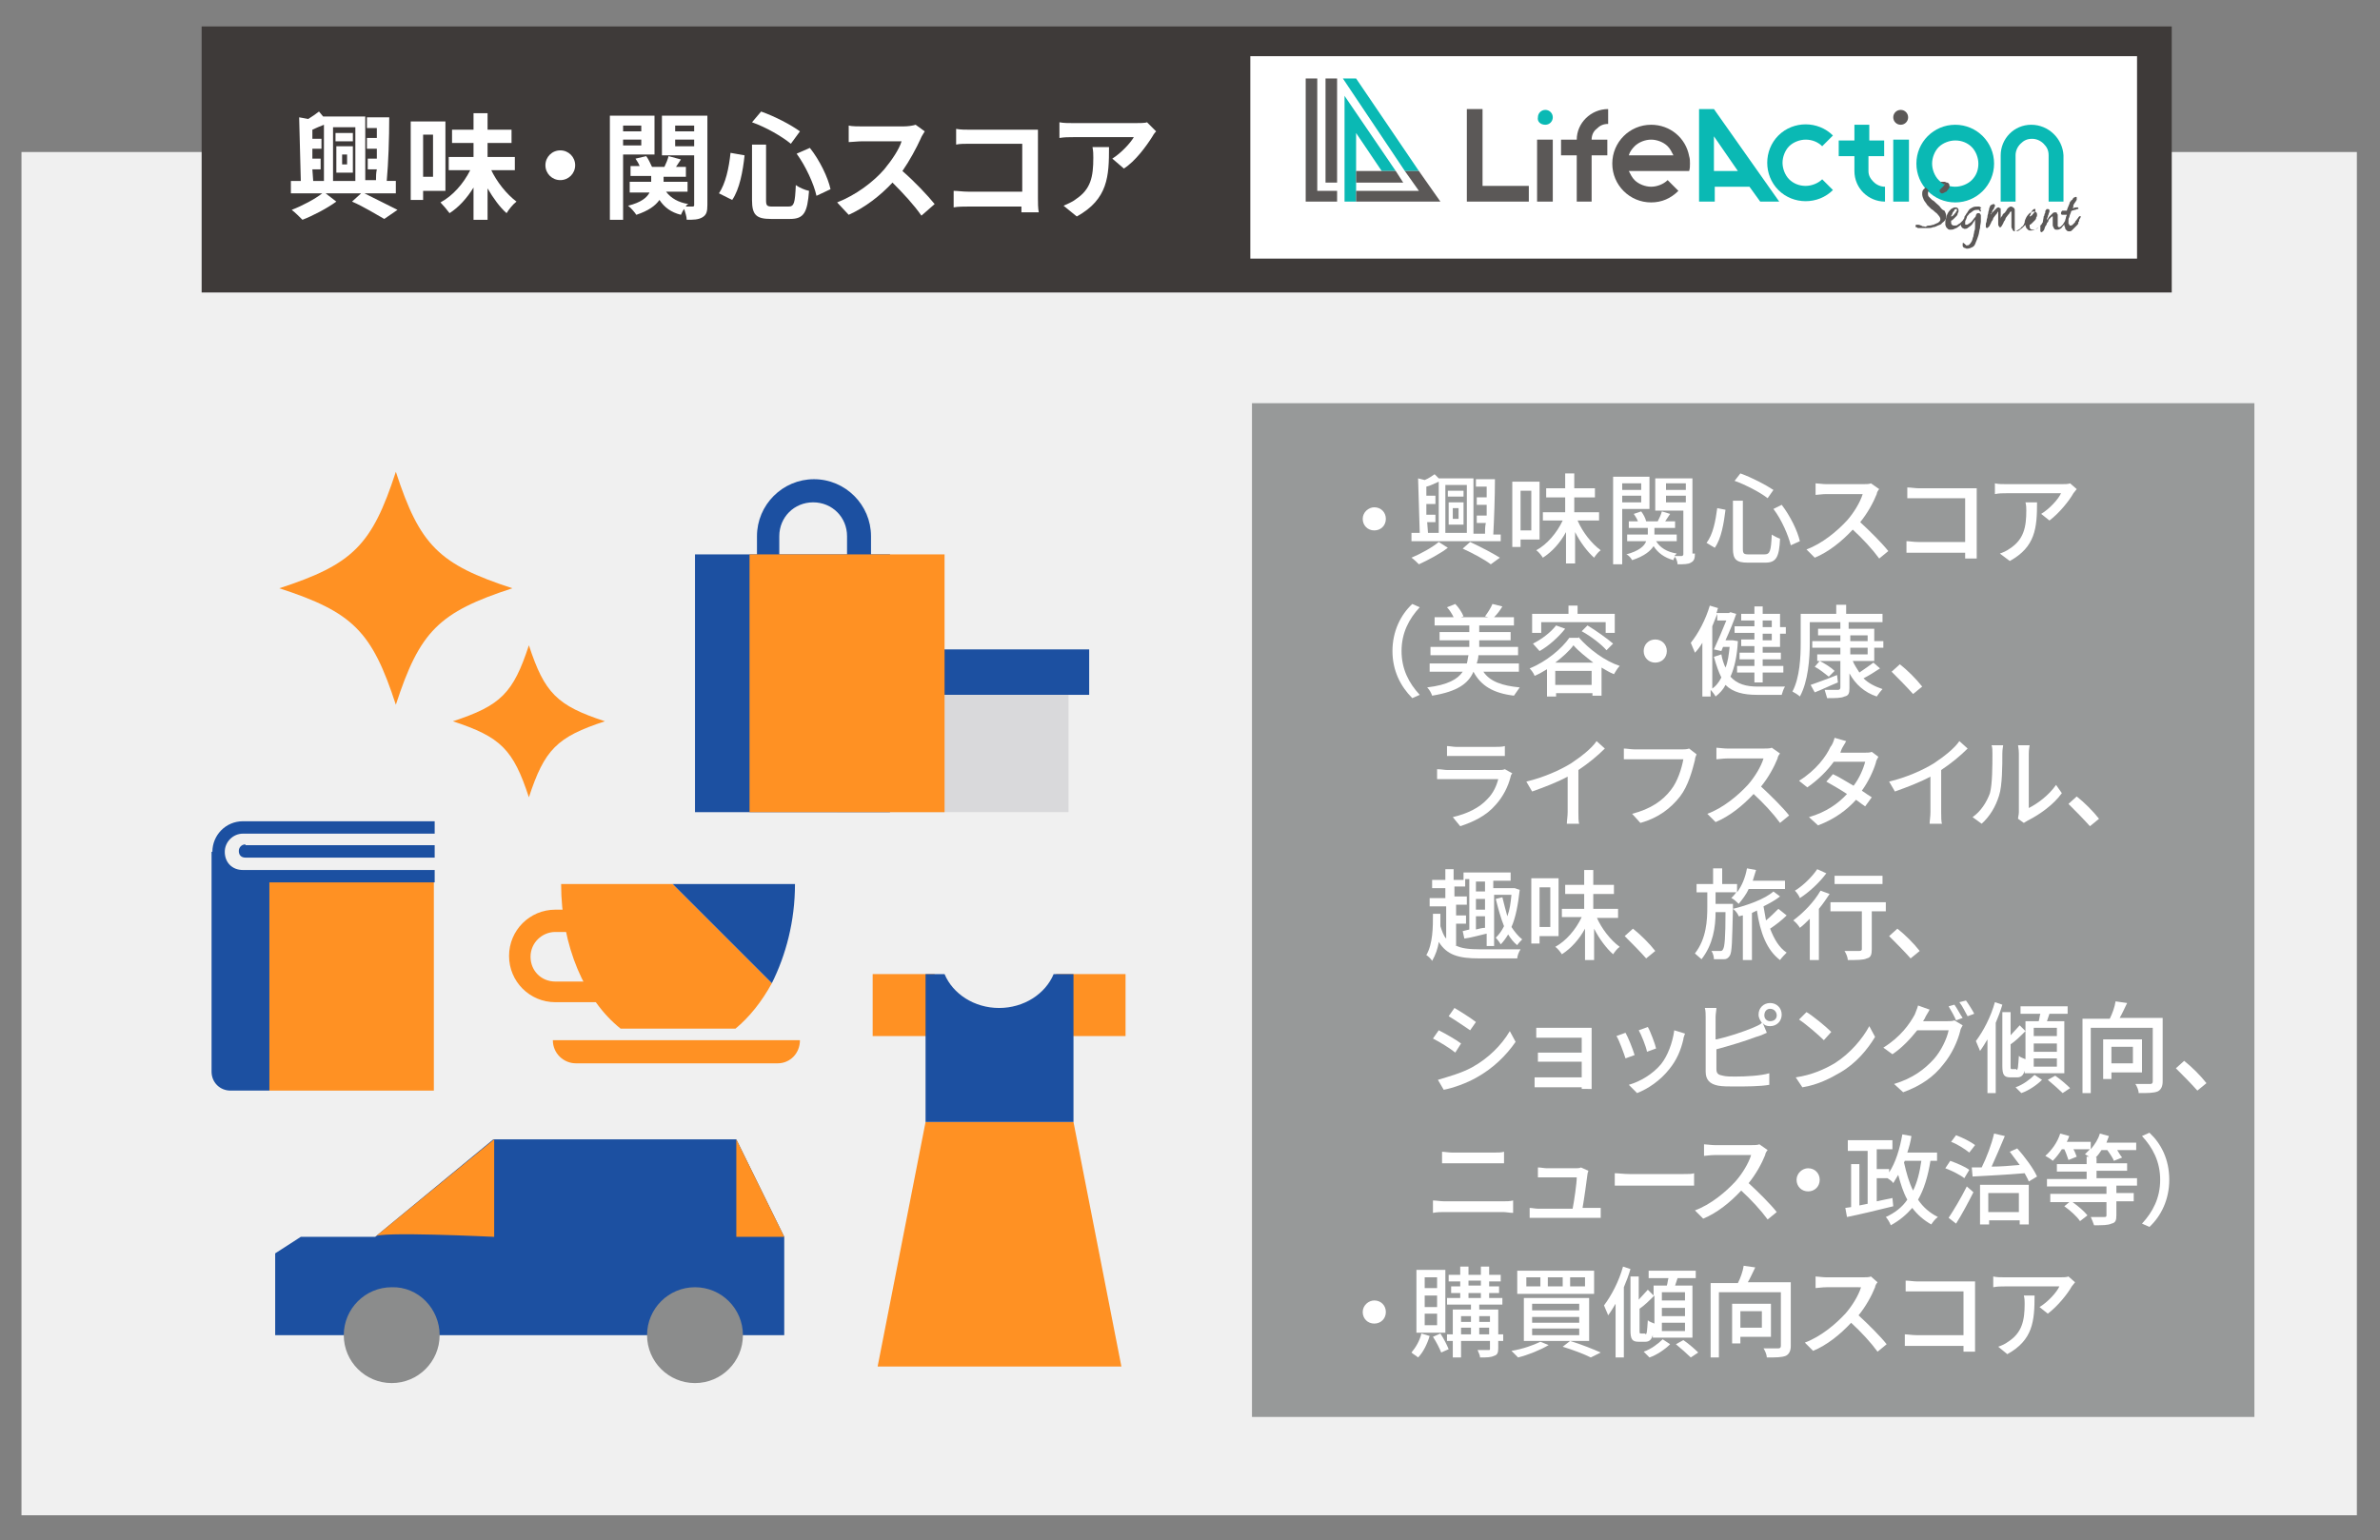
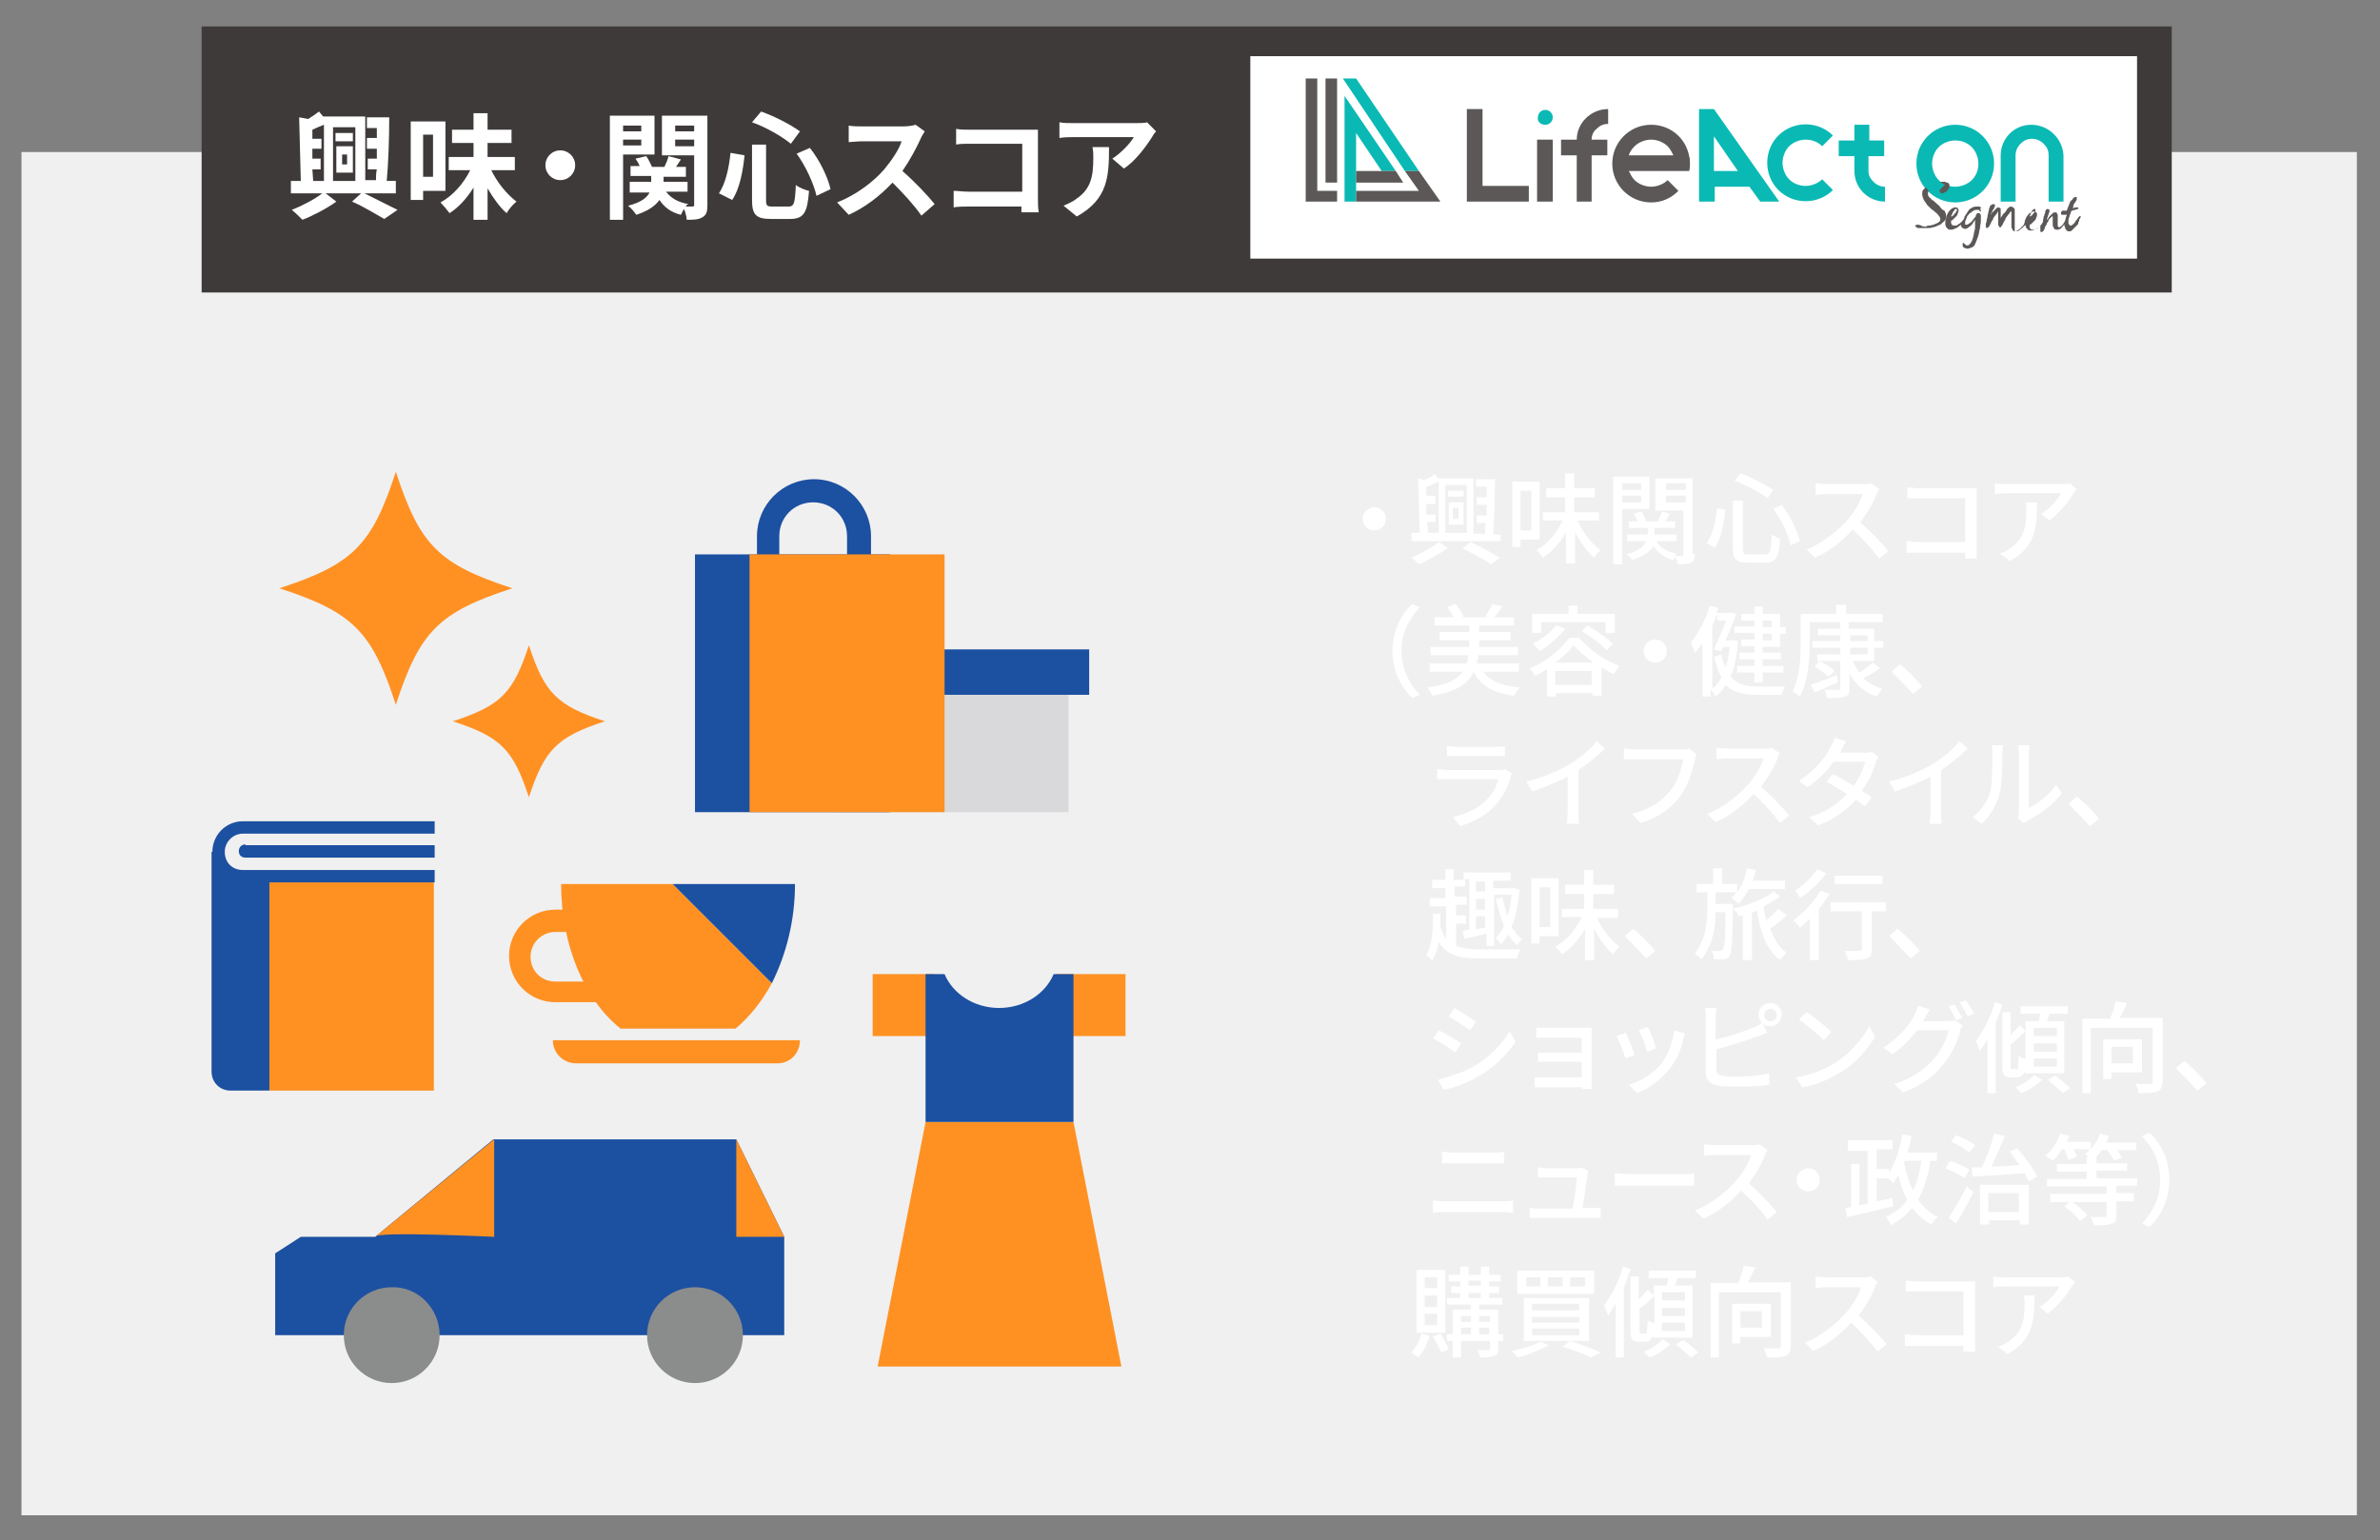
<svg xmlns="http://www.w3.org/2000/svg" version="1.1" id="レイヤー_1" x="0px" y="0px" viewBox="0 0 288 186.4" style="enable-background:new 0 0 288 186.4;" xml:space="preserve">
  <rect x="0" y="0" width="288" height="186.4" fill="#808080" stroke="none" />
  <style type="text/css">
	.st0{fill:#1C50A1;}
	.st1{fill:#FFFFFF;}
	.st2{fill:#FFE29B;}
	.st3{fill:#3E3A39;}
	.st4{fill:#C8C8C8;}
	.st5{fill:url(#SVGID_1_);}
	.st6{fill:url(#SVGID_00000119113504252659836510000000339009149692363441_);}
	.st7{fill:#FF9123;}
	.st8{fill:#EBEBEB;}
	.st9{fill:#F0F0F0;}
	.st10{fill:#979999;}
	.st11{fill:#D9D9DB;}
	.st12{fill:#1B94D3;}
	.st13{fill:#D56800;}
	.st14{fill:url(#SVGID_00000034087059859653887090000005191270548050876550_);}
	.st15{fill:#EF8304;}
	.st16{fill:url(#SVGID_00000025436373479144642580000009166248498336001165_);}
	.st17{fill:#FFFFFF;stroke:#FF9123;stroke-width:3.225;stroke-miterlimit:10;}
	.st18{fill:#FFBD01;}
	.st19{fill:none;stroke:#FF9123;stroke-width:3.225;stroke-miterlimit:10;}
	.st20{fill:#FFE1BD;}
	.st21{fill:none;stroke:#FFFFFF;stroke-width:2.047;stroke-miterlimit:10;}
	.st22{fill:#FFFFFF;stroke:#FF9123;stroke-width:2.315;stroke-linecap:round;stroke-linejoin:round;stroke-miterlimit:10;}
	.st23{fill:#FFFFFF;stroke:#FFFFFF;stroke-width:7.656;stroke-miterlimit:10;}
	.st24{fill:none;stroke:#FF9123;stroke-width:3.225;stroke-linecap:round;stroke-linejoin:round;stroke-miterlimit:10;}
	.st25{fill:none;stroke:#D56800;stroke-width:2.188;stroke-miterlimit:10;}
	.st26{fill:url(#SVGID_00000127727313813600930140000004535844023512789163_);}
	.st27{fill:#C70030;}
	.st28{fill:url(#SVGID_00000005957979517028501350000003774398050543696036_);}
	.st29{clip-path:url(#SVGID_00000065789506619729986340000011675636497204085947_);}
	.st30{fill:#2C59B3;}
	.st31{fill:#042275;}
	.st32{fill:#F1E3D5;}
	.st33{fill:#E4C5A6;}
	.st34{fill:#926A43;}
	.st35{fill:#6D4D2B;}
	.st36{fill:#E8CEB4;}
	.st37{fill:#CDA175;}
	.st38{fill:none;stroke:#FF9123;stroke-width:2.5;stroke-miterlimit:10;}
	.st39{fill:#EB1C41;}
	.st40{fill:#1A84E2;}
	.st41{fill:#91D041;}
	.st42{fill:#EC62FD;}
	.st43{fill:#F58424;}
	.st44{fill:#29B49F;}
	.st45{fill:#7A4AFD;}
	.st46{fill:url(#SVGID_00000061461514063212483090000015218173649965100960_);}
	.st47{fill:#0AB9B4;}
	.st48{fill:#5B5857;}
	.st49{fill:url(#SVGID_00000102528143681246452960000016197793123693288098_);}
	.st50{fill:url(#SVGID_00000026876601486254285050000008332165544282881164_);}
	.st51{fill:none;stroke:#EBEBEB;stroke-width:1.498;stroke-miterlimit:10;}
	.st52{fill:#E40038;}
	.st53{fill:#FF7705;}
	.st54{fill:none;stroke:#FFFFFF;stroke-width:4.295;stroke-linecap:round;stroke-linejoin:round;}
	.st55{fill:#3CB056;}
	.st56{fill:#2E6DB5;}
	.st57{fill:url(#SVGID_00000042002307843454402660000002065233792714830740_);}
	.st58{fill:#101B39;}
	.st59{fill:#040000;}
	.st60{fill:url(#SVGID_00000162332555270298295510000008539042640828646836_);}
	.st61{fill:#FF9123;stroke:#000000;stroke-width:1.361;stroke-linecap:round;stroke-linejoin:round;}
	.st62{fill-rule:evenodd;clip-rule:evenodd;fill:#FFFFFF;}
	.st63{fill-rule:evenodd;clip-rule:evenodd;}
	.st64{fill:none;stroke:#000000;stroke-width:1.235;stroke-linecap:round;stroke-linejoin:round;}
	.st65{fill:#38A756;}
	.st66{fill:#E3B400;}
	.st67{fill:#FF0000;}
	.st68{fill:#EA6158;}
	.st69{fill:#F2B41E;}
	.st70{fill:#6DBB6B;}
	.st71{fill:#23B0D6;}
	.st72{fill:#8C8C8C;}
	.st73{fill:#DDDDDD;}
	.st74{fill:#BCBCBC;}
	.st75{fill:#7C7C7C;}
	.st76{fill:#9F9F9F;}
	.st77{fill:#D7D7D7;}
	.st78{fill:#DEDEDE;}
	.st79{fill:none;stroke:#FFFFFF;stroke-width:1.663;stroke-miterlimit:10;}
	.st80{fill:#E6E6E6;}
	.st81{fill:#E2E2E4;}
	.st82{fill:#CECED0;}
	.st83{fill:#D0D0D0;}
	.st84{fill:#F4F4F4;}
	.st85{clip-path:url(#SVGID_00000013169774058739837400000012613227832193541048_);}
	.st86{fill:#8B8C8C;}
	.st87{fill:none;stroke:#CA0C3D;stroke-width:2;stroke-miterlimit:10;}
	.st88{fill:#FFE0E2;}
	.st89{fill:#FFF5E1;}
	.st90{fill:url(#SVGID_00000008111703259085615480000010069591345755665797_);}
	.st91{fill:url(#SVGID_00000081622543014865037050000002149492872678857654_);}
	.st92{clip-path:url(#SVGID_00000078006807420701198060000005449494348153147049_);}
	.st93{clip-path:url(#SVGID_00000131354578419944766510000010468759184608761226_);}
	.st94{fill:#CA0C3D;}
	.st95{fill:#FFABB4;}
	.st96{fill:#B4001E;}
	.st97{fill:#FEBD36;}
	.st98{fill:#FFBCC0;}
	.st99{fill:#FFB9BD;}
	.st100{fill:#EC777F;}
	.st101{fill:#FF0033;}
	.st102{fill:none;stroke:#FFFFFF;stroke-width:1.461;stroke-linecap:round;stroke-linejoin:round;stroke-miterlimit:10;}
	.st103{clip-path:url(#SVGID_00000016076108064144056810000011472680031378094525_);}
	.st104{fill:#D34D05;}
	.st105{fill:none;stroke:#FFFFFF;stroke-width:1.538;stroke-linecap:round;stroke-linejoin:round;stroke-miterlimit:10;}
	.st106{fill:#06C755;}
	.st107{fill:#1877F2;}
	.st108{clip-path:url(#SVGID_00000137849448920079350020000011953428492627847045_);}
	.st109{clip-path:url(#SVGID_00000126318758083409781760000016323540665457541542_);}
	.st110{clip-path:url(#SVGID_00000117646799817757245650000005343173533151333010_);fill:#FFFFFF;}
	.st111{fill:#25F4EE;}
	.st112{fill:#FE2C55;}
	.st113{fill:#515353;}
	.st114{fill:#FFAA00;}
	.st115{clip-path:url(#SVGID_00000161622650728705539430000000358079799447660171_);fill:#FFAA00;}
	.st116{clip-path:url(#SVGID_00000161622650728705539430000000358079799447660171_);fill:#D56800;}
	.st117{clip-path:url(#SVGID_00000161622650728705539430000000358079799447660171_);}
	.st118{fill:none;stroke:#FFAA00;stroke-width:1.397;stroke-miterlimit:10;}
	.st119{clip-path:url(#SVGID_00000113328828024486879220000003041205707665802391_);fill:#1C50A1;}
	.st120{clip-path:url(#SVGID_00000113328828024486879220000003041205707665802391_);fill:#FF9123;}
	.st121{clip-path:url(#SVGID_00000113328828024486879220000003041205707665802391_);}
	.st122{fill:none;stroke:#FF9123;stroke-width:2.757;stroke-miterlimit:10;}
	.st123{fill:#FFA82D;}
	.st124{fill:#1455BC;}
	.st125{fill:none;stroke:#979999;stroke-width:2.416;stroke-linecap:round;stroke-linejoin:round;stroke-miterlimit:10;}
	.st126{fill:#FF9023;}
	.st127{fill:#F6F6F6;}
	.st128{fill:#CCCCCC;}
	.st129{fill:#E1E1E1;}
	.st130{fill:url(#SVGID_00000183216010165222043400000005174339018453955729_);}
	.st131{fill:url(#SVGID_00000032644960889038331460000017021912183978845067_);}
	.st132{clip-path:url(#SVGID_00000032624522430405087900000014196219279751355821_);fill:#1C50A1;}
	.st133{clip-path:url(#SVGID_00000032624522430405087900000014196219279751355821_);fill:#FF9123;}
	.st134{clip-path:url(#SVGID_00000032624522430405087900000014196219279751355821_);}
	.st135{fill:none;stroke:#FF9123;stroke-width:3.467;stroke-miterlimit:10;}
	.st136{clip-path:url(#SVGID_00000160170244613266777680000007465959805748739719_);}
	.st137{fill:none;stroke:#EBEBEB;stroke-width:3;stroke-miterlimit:10;}
	.st138{fill:none;stroke:#FFFFFF;stroke-width:4.274;stroke-linecap:round;stroke-linejoin:round;}
	.st139{fill:url(#SVGID_00000058562484904107181760000003180252783643787671_);}
	.st140{fill:#FF9123;stroke:#000000;stroke-width:1.34;stroke-linecap:round;stroke-linejoin:round;}
	.st141{fill:none;stroke:#000000;stroke-width:1.215;stroke-linecap:round;stroke-linejoin:round;}
	.st142{fill:url(#SVGID_00000078009782612444647350000014069286514870043306_);}
</style>
  <rect x="2.6" y="18.4" class="st9" width="282.6" height="165" />
-   <rect x="151.5" y="48.8" class="st10" width="121.3" height="122.7" />
  <g>
    <g>
      <path class="st1" d="M166.3,61.4c0.8,0,1.4,0.6,1.4,1.4s-0.6,1.4-1.4,1.4s-1.4-0.6-1.4-1.4S165.6,61.4,166.3,61.4z" />
      <path class="st1" d="M181.6,64.5v1h-10.8v-1h1l-0.2-6.6l0.8,0.2c0.5-0.2,0.9-0.5,1.2-0.7l0.5,0.5h4.2v6.7h1.4c0-0.4,0-0.9,0.1-1.3    h-1.1v-0.9h1.2c0-0.4,0-0.8,0-1.3h-1.2v-0.9h1.2c0-0.4,0-0.9,0-1.3h-1.3v-0.9h2.3c0,2.1-0.1,4.8-0.2,6.7H181.6z M175.2,66.3    c-0.9,0.7-2.4,1.5-3.5,2c-0.2-0.2-0.6-0.6-0.9-0.8c1.2-0.5,2.6-1.3,3.3-1.9L175.2,66.3z M172.8,64.5h1.3v-6.2    c-0.5,0.2-1,0.5-1.5,0.6l0,1.1h1.1V61h-1.1l0,1.3h1.1v0.9h-1L172.8,64.5z M174.9,58.7v5.8h2.6v-5.8H174.9z M177.1,60.1h-1.9v-0.7    h1.9V60.1z M175.3,60.8h1.8v2.7h-1.8V60.8z M175.8,62.8h0.7v-1.3h-0.7V62.8z M177.9,65.6c1.3,0.6,2.8,1.4,3.6,1.9l-1.1,0.8    c-0.8-0.6-2.1-1.3-3.4-1.9L177.9,65.6z" />
      <path class="st1" d="M184,65.3v0.9h-1v-7.9h3.3v7H184z M184,59.4v4.8h1.3v-4.8H184z M190.9,63c0.6,1.4,1.7,2.8,2.8,3.6    c-0.3,0.2-0.6,0.6-0.8,0.9c-0.8-0.7-1.7-1.9-2.3-3.1v3.8h-1.1v-3.8c-0.7,1.3-1.7,2.4-2.8,3.1c-0.2-0.3-0.5-0.7-0.8-0.9    c1.3-0.7,2.5-2.1,3.2-3.6h-2.4V62h2.7v-1.8h-2.3v-1.1h2.3v-1.8h1.1v1.8h2.5v1.1h-2.5V62h3V63H190.9z" />
      <path class="st1" d="M196.3,61.7v6.6h-1.1V57.7h4.4v3.9H196.3z M196.3,58.5v0.8h2.3v-0.8H196.3z M198.6,60.9V60h-2.3v0.8H198.6z     M205.1,67c0,0.6-0.1,0.9-0.5,1.1c-0.3,0.2-0.9,0.2-1.6,0.2c0-0.2-0.1-0.6-0.3-0.9c-0.1,0.1-0.2,0.3-0.2,0.4    c-1.1-0.3-1.9-0.9-2.4-1.7c-0.4,0.6-1.1,1.2-2.6,1.7c-0.1-0.2-0.4-0.6-0.7-0.7c1.5-0.4,2.2-1,2.4-1.6h-2.3v-0.8h2.5v-0.8h-2.3    v-0.8h1.1c-0.1-0.3-0.3-0.6-0.5-0.9l0.9-0.3c0.3,0.4,0.5,0.8,0.6,1.2h1.4c0.2-0.4,0.4-0.8,0.5-1.2l1,0.3c-0.2,0.3-0.4,0.6-0.6,0.9    h1.2v0.8h-2.5v0.8h2.7v0.8h-2.5c0.5,0.8,1.3,1.3,2.5,1.5c-0.1,0.1-0.2,0.2-0.3,0.3c0.4,0,0.8,0,0.9,0c0.1,0,0.2-0.1,0.2-0.2v-5.3    h-3.4v-3.9h4.5V67z M201.6,58.5v0.8h2.4v-0.8H201.6z M204,60.9V60h-2.4v0.8H204z" />
      <path class="st1" d="M208.8,61.7c-0.2,1.6-0.5,3.5-1.3,4.6l-1-0.6c0.8-1,1.1-2.7,1.3-4.2L208.8,61.7z M210.9,60.6v5.8    c0,0.6,0.1,0.7,0.7,0.7h1.9c0.7,0,0.8-0.4,0.9-2.4c0.3,0.2,0.7,0.4,1,0.5c-0.1,2.3-0.5,2.9-1.8,2.9h-2.1c-1.4,0-1.8-0.4-1.8-1.7    v-5.8H210.9z M210.6,57.3c1.4,0.5,3.1,1.4,4,2l-0.7,1c-0.9-0.7-2.6-1.6-4-2.1L210.6,57.3z M215.6,61.1c1,1.3,1.9,3.1,2.2,4.4    l-1.1,0.5c-0.3-1.2-1.1-3.1-2.1-4.4L215.6,61.1z" />
      <path class="st1" d="M227.4,59.2c-0.1,0.1-0.3,0.4-0.3,0.6c-0.4,1-1.1,2.3-2,3.4c1.2,1.1,2.7,2.6,3.4,3.5l-1.1,0.9    c-0.8-1.1-2-2.4-3.2-3.5c-1.3,1.4-2.9,2.7-4.6,3.4l-1-1c1.9-0.7,3.7-2.2,4.9-3.5c0.8-0.9,1.6-2.2,1.9-3.2h-4.4    c-0.5,0-1.1,0.1-1.3,0.1v-1.4c0.2,0,0.9,0.1,1.3,0.1h4.4c0.4,0,0.8,0,1-0.1L227.4,59.2z" />
      <path class="st1" d="M237.8,67.5c0-0.2,0-0.4,0-0.6h-5.7c-0.5,0-1.1,0-1.4,0v-1.4c0.3,0,0.9,0.1,1.4,0.1h5.7v-5.3h-5.6    c-0.5,0-1.1,0-1.4,0V59c0.4,0,1,0.1,1.4,0.1h6c0.3,0,0.7,0,1,0c0,0.3,0,0.7,0,1v6.2c0,0.4,0,1,0,1.3H237.8z" />
      <path class="st1" d="M251.3,59.2c-0.1,0.1-0.3,0.4-0.4,0.5c-0.5,0.9-1.7,2.4-2.9,3.3l-1-0.8c1-0.6,2.1-1.8,2.4-2.5h-6.6    c-0.5,0-0.9,0-1.4,0.1v-1.3c0.4,0.1,0.9,0.1,1.4,0.1h6.7c0.3,0,0.8,0,1-0.1L251.3,59.2z M246.5,60.8c0,3.1-0.2,5.4-3.3,7.1L242,67    c0.3-0.1,0.8-0.3,1.2-0.6c1.7-1.1,2-2.6,2-4.6c0-0.3,0-0.6-0.1-1H246.5z" />
      <path class="st1" d="M168.5,78.8c0-2.4,1-4.4,2.4-5.7l0.9,0.4c-1.3,1.4-2.2,3.1-2.2,5.3s0.9,3.9,2.2,5.3l-0.9,0.4    C169.5,83.1,168.5,81.2,168.5,78.8z" />
      <path class="st1" d="M179.5,81.3c0.8,1.2,2.3,1.7,4.4,1.9c-0.2,0.3-0.5,0.7-0.7,1c-2.5-0.3-4-1.2-4.9-2.9c-0.6,1.4-1.9,2.4-5,2.9    c-0.1-0.3-0.3-0.7-0.6-1c2.5-0.3,3.7-1,4.3-1.9H173v-1h4.5c0.1-0.3,0.1-0.6,0.2-1h-4.6v-1h4.7v-0.8h-3.6v-1h3.6v-0.8h-4.2v-1h2.3    c-0.2-0.4-0.5-0.9-0.8-1.2l1-0.4c0.4,0.4,0.8,1,1,1.5l-0.3,0.1h3.3l-0.4-0.1c0.3-0.4,0.7-1,0.9-1.5l1.2,0.3    c-0.3,0.5-0.6,0.9-1,1.3h2.4v1h-4.2v0.8h3.8v1h-3.8v0.8h4.7v1h-4.8c0,0.3-0.1,0.7-0.2,1h5.1v1H179.5z" />
      <path class="st1" d="M191,77.1c1.3,1.5,3.2,2.9,5,3.5c-0.3,0.3-0.5,0.7-0.7,1c-0.5-0.2-1-0.5-1.5-0.8v3.4h-1.1v-0.3h-4.4v0.4h-1.1    V81c-0.5,0.3-1,0.6-1.5,0.8c-0.1-0.3-0.4-0.7-0.6-0.9c2-0.8,3.9-2.4,4.8-3.7H191z M186.5,76.6h-1.1v-2.3h4.4v-1h1.1v1h4.5v2.3    h-1.1v-1.3h-7.8V76.6z M189.4,76.1c-0.8,1-2,2.1-3.1,2.7c-0.2-0.2-0.6-0.7-0.8-0.9c1-0.5,2.1-1.3,2.8-2.2L189.4,76.1z M192.8,80.2    c-0.9-0.7-1.8-1.4-2.4-2.1c-0.5,0.7-1.3,1.4-2.2,2.1H192.8z M192.6,82.9v-1.7h-4.4v1.7H192.6z M192.1,75.7c1,0.6,2.4,1.6,3.1,2.2    l-0.8,0.8c-0.6-0.7-1.9-1.7-3-2.3L192.1,75.7z" />
      <path class="st1" d="M200.3,77.4c0.8,0,1.4,0.6,1.4,1.4s-0.6,1.4-1.4,1.4s-1.4-0.6-1.4-1.4S199.5,77.4,200.3,77.4z" />
      <path class="st1" d="M210.3,77.6c-0.1,1.8-0.4,3.2-0.9,4.3c0.8,0.9,1.9,1.2,3.3,1.2c0.5,0,2.7,0,3.3,0c-0.2,0.3-0.3,0.7-0.4,1h-3    c-1.6,0-2.9-0.3-3.8-1.2c-0.3,0.6-0.7,1-1.2,1.4c-0.1-0.2-0.4-0.6-0.6-0.8v0.8h-1v-6.5c-0.3,0.5-0.6,0.9-0.9,1.2    c-0.1-0.3-0.4-0.9-0.5-1.2c0.9-1.1,1.8-2.8,2.3-4.5l1,0.3c-0.1,0.2-0.1,0.4-0.2,0.6h1.5l0.2-0.1l0.7,0.2c-0.3,0.9-0.8,2.1-1.3,3.2    h0.7l0.2,0L210.3,77.6z M207.1,83.4c0.5-0.3,0.9-0.8,1.2-1.4c-0.3-0.6-0.6-1.4-0.9-2.5l0.9-0.3c0.1,0.6,0.3,1.2,0.5,1.6    c0.3-0.7,0.4-1.6,0.5-2.5h-0.8l-0.2,0.5l-0.9-0.2c0.5-1.1,1.1-2.5,1.5-3.5h-1.1v-0.8c-0.2,0.5-0.4,1-0.6,1.5V83.4z M212.3,75.1    h-1.6v-0.8h1.6v-0.9h1v0.9h2.1v1.6h0.7v0.8h-0.7v1.6h-2.1V79h2.2v0.8h-2.2v0.8h2.5v0.8h-2.5v1.2h-1v-1.2h-2.1v-0.8h2.1v-0.8h-1.8    V79h1.8v-0.8h-1.6v-0.8h1.6v-0.8h-2.4v-0.8h2.4V75.1z M213.3,75.1v0.8h1.1v-0.8H213.3z M214.4,76.7h-1.1v0.8h1.1V76.7z" />
      <path class="st1" d="M224.2,80c0.2,0.5,0.5,0.9,0.8,1.4c0.6-0.4,1.3-0.9,1.7-1.2l0.8,0.7c-0.6,0.4-1.4,0.9-2,1.2    c0.6,0.6,1.4,1,2.3,1.3c-0.2,0.2-0.5,0.6-0.7,0.9c-1.5-0.5-2.6-1.5-3.3-2.8v1.8c0,0.6-0.1,0.9-0.6,1c-0.4,0.2-1.1,0.2-2.1,0.2    c-0.1-0.3-0.2-0.7-0.3-1c0.7,0,1.4,0,1.6,0c0.2,0,0.3-0.1,0.3-0.3V80h-2.8v-0.8h2.8v-0.8h-3.4v-0.8h3.4v-0.7h-2.7v-0.8h2.7v-0.8    h-3.7v2.5c0,1.9-0.2,4.7-1.2,6.5c-0.2-0.2-0.7-0.5-0.9-0.6c0.9-1.7,1-4.2,1-5.9v-3.5h4.3v-1.1h1.2v1.1h4.4v1h-4.1v0.8h3.1v1.5h1.1    v0.8h-1.1V80H224.2z M222.4,82.6c-1,0.4-2,0.9-2.8,1.2l-0.5-0.9c0.8-0.3,2-0.7,3.2-1.2L222.4,82.6z M220.2,80    c0.6,0.3,1.4,0.8,1.8,1.2l-0.7,0.7c-0.4-0.3-1.1-0.9-1.7-1.2L220.2,80z M223.9,77.6h2.1v-0.7h-2.1V77.6z M223.9,79.2h2.1v-0.8    h-2.1V79.2z" />
      <path class="st1" d="M231.5,84c-0.8-0.9-1.8-1.9-2.6-2.7l1-0.9c0.9,0.7,2,1.8,2.7,2.7L231.5,84z" />
      <path class="st1" d="M183,93.6c-0.1,0.1-0.2,0.3-0.2,0.4c-0.3,1.2-0.9,2.4-1.8,3.4c-1.2,1.4-2.8,2.1-4.3,2.6l-0.9-1.1    c1.7-0.4,3.2-1.1,4.2-2.2c0.7-0.7,1.1-1.6,1.3-2.4h-6.1c-0.3,0-0.8,0-1.3,0v-1.2c0.5,0,0.9,0.1,1.3,0.1h6.1c0.3,0,0.6,0,0.8-0.1    L183,93.6z M175.1,90.3c0.3,0,0.8,0.1,1.1,0.1h4.7c0.4,0,0.9,0,1.2-0.1v1.2c-0.3,0-0.8,0-1.2,0h-4.7c-0.4,0-0.8,0-1.1,0V90.3z" />
      <path class="st1" d="M191,98.3c0,0.5,0,1.2,0.1,1.4h-1.5c0-0.3,0.1-0.9,0.1-1.4v-4.3c-1.3,0.7-2.9,1.3-4.3,1.8l-0.7-1.2    c2.1-0.5,4.1-1.4,5.4-2.2c1.2-0.8,2.5-1.8,3.1-2.7l1,0.9c-0.9,0.9-2,1.8-3.2,2.6V98.3z" />
      <path class="st1" d="M205.3,91.3c-0.1,0.2-0.2,0.5-0.2,0.7c-0.3,1.2-0.8,3.1-1.8,4.4c-1.1,1.4-2.6,2.6-4.8,3.2l-1-1.1    c2.3-0.6,3.7-1.6,4.7-2.9c0.8-1,1.3-2.6,1.5-3.7h-5.9c-0.5,0-1,0-1.3,0v-1.3c0.3,0,0.9,0.1,1.3,0.1h5.8c0.2,0,0.5,0,0.8-0.1    L205.3,91.3z" />
      <path class="st1" d="M215.4,91.2c-0.1,0.1-0.3,0.4-0.3,0.6c-0.4,1-1.1,2.3-2,3.4c1.2,1.1,2.7,2.6,3.4,3.5l-1.1,0.9    c-0.8-1.1-2-2.4-3.2-3.5c-1.3,1.4-2.9,2.7-4.6,3.4l-1-1c1.9-0.7,3.7-2.2,4.9-3.5c0.8-0.9,1.6-2.2,1.9-3.2h-4.4    c-0.5,0-1.1,0.1-1.3,0.1v-1.4c0.2,0,0.9,0.1,1.3,0.1h4.4c0.4,0,0.8,0,1-0.1L215.4,91.2z" />
      <path class="st1" d="M227.3,91.6c-0.1,0.2-0.3,0.5-0.3,0.7c-0.3,1-0.9,2.3-1.7,3.4c0.4,0.3,0.9,0.6,1.2,0.8l-0.8,1.1    c-0.3-0.2-0.7-0.5-1.1-0.8c-1.1,1.2-2.5,2.3-4.6,3.1l-1.1-1c2.1-0.6,3.6-1.7,4.6-2.8c-0.9-0.6-1.8-1.1-2.5-1.5l0.8-0.9    c0.7,0.3,1.6,0.9,2.5,1.4c0.7-0.9,1.2-2.1,1.4-2.9h-3.8c-0.8,1.1-1.9,2.2-3.2,3.1l-1-0.8c2.1-1.3,3.3-3,3.8-4.1    c0.2-0.2,0.4-0.7,0.5-1.1l1.4,0.4c-0.2,0.4-0.5,0.8-0.6,1.1l-0.1,0.3h2.9c0.3,0,0.7,0,0.9-0.1L227.3,91.6z" />
      <path class="st1" d="M234.9,98.3c0,0.5,0,1.2,0.1,1.4h-1.5c0-0.3,0.1-0.9,0.1-1.4v-4.3c-1.3,0.7-2.9,1.3-4.3,1.8l-0.7-1.2    c2.1-0.5,4.1-1.4,5.4-2.2c1.2-0.8,2.5-1.8,3.1-2.7l1,0.9c-0.9,0.9-2,1.8-3.2,2.6V98.3z" />
      <path class="st1" d="M238.7,98.9c1-0.7,1.7-1.8,2.1-2.9c0.3-1.1,0.3-3.4,0.3-4.8c0-0.4,0-0.7-0.1-1h1.4c0,0.1-0.1,0.5-0.1,1    c0,1.4,0,3.9-0.4,5.1c-0.4,1.3-1.1,2.5-2.1,3.4L238.7,98.9z M244.2,99.1c0-0.2,0.1-0.5,0.1-0.8v-7.1c0-0.5-0.1-0.9-0.1-1h1.4    c0,0.1-0.1,0.5-0.1,1v6.6c1-0.5,2.4-1.5,3.3-2.8l0.7,1c-1,1.4-2.7,2.6-4.1,3.3c-0.2,0.1-0.3,0.2-0.5,0.3L244.2,99.1z" />
      <path class="st1" d="M252.9,100c-0.8-0.9-1.8-1.9-2.6-2.7l1-0.9c0.9,0.7,2,1.8,2.7,2.7L252.9,100z" />
      <path class="st1" d="M176.1,114.4c0.7,0.4,1.7,0.5,3,0.5c0.7,0,4,0,4.9,0c-0.2,0.3-0.4,0.8-0.4,1.1H179c-2.5,0-3.9-0.4-4.9-2    c-0.1,0.8-0.4,1.6-0.8,2.3c-0.1-0.2-0.5-0.6-0.7-0.7c0.8-1.4,0.8-3.4,0.8-5l0.9,0c0,0.5,0,1,0,1.5c0.2,0.6,0.4,1.2,0.7,1.5v-3.9    H173v-1h1.9v-1.2h-1.6v-1h1.6v-1.3h1v1.3h1.2v-0.9h5.7v1h-2.1v0.9h2.4l0.2,0l0.6,0.2c-0.2,1.8-0.5,3.4-1,4.5    c0.4,0.6,0.8,1.1,1.3,1.5c-0.2,0.2-0.5,0.5-0.6,0.7c-0.4-0.3-0.8-0.8-1.1-1.3c-0.3,0.5-0.6,0.9-0.9,1.2c-0.1-0.2-0.4-0.6-0.6-0.8    c0.4-0.4,0.7-0.8,1-1.4c-0.4-1-0.7-2.1-1-3.3l0.8-0.2c0.2,0.8,0.4,1.6,0.6,2.3c0.3-0.8,0.4-1.6,0.5-2.6h-2.1v6.2h-0.9v-1.5    c-0.9,0.2-1.9,0.5-2.7,0.6l-0.2-0.9l0.8-0.2v-6.1h-0.5v0.9h-1.3v1.2h1.5v1h-1.3v1.3h1.2v1h-1.2V114.4z M179.7,106.7h-1.1v1.2h1.1    V106.7z M179.7,108.8h-1.1v1.3h1.1V108.8z M178.6,112.5c0.4-0.1,0.8-0.2,1.1-0.2v-1.4h-1.1V112.5z" />
      <path class="st1" d="M186.3,113.3v0.9h-1v-7.9h3.3v7H186.3z M186.3,107.4v4.8h1.3v-4.8H186.3z M193.2,111c0.6,1.4,1.7,2.8,2.8,3.6    c-0.3,0.2-0.6,0.6-0.8,0.9c-0.8-0.7-1.7-1.9-2.3-3.1v3.8h-1.1v-3.8c-0.7,1.3-1.7,2.4-2.8,3.1c-0.2-0.3-0.5-0.7-0.8-0.9    c1.3-0.7,2.5-2.1,3.2-3.6H189V110h2.7v-1.8h-2.3v-1.1h2.3v-1.8h1.1v1.8h2.5v1.1h-2.5v1.8h3v1.1H193.2z" />
      <path class="st1" d="M199.2,116c-0.8-0.9-1.8-1.9-2.6-2.7l1-0.9c0.9,0.7,2,1.8,2.7,2.7L199.2,116z" />
      <path class="st1" d="M209.7,109.5c0,0,0,0.3,0,0.5c-0.1,3.9-0.1,5.3-0.4,5.7c-0.2,0.3-0.4,0.4-0.7,0.4c-0.3,0-0.8,0-1.2,0    c0-0.3-0.1-0.7-0.3-1c0.4,0,0.8,0,1,0c0.2,0,0.3,0,0.4-0.2c0.2-0.3,0.3-1.4,0.3-4.5h-1.2c0,1.8-0.3,3.9-1.7,5.7    c-0.2-0.2-0.6-0.5-0.8-0.7c1.4-1.8,1.5-4,1.5-5.7v-1.7h-1.3v-1h2v-1.9h1.1v1.9h1.8v1c0.6-0.8,1-1.8,1.2-2.9l1.1,0.2    c-0.1,0.4-0.3,0.9-0.4,1.3h3.9v1h-4.4c-0.3,0.7-0.8,1.3-1.2,1.8c-0.2-0.2-0.6-0.6-0.9-0.7c0.2-0.2,0.4-0.4,0.6-0.7h-2.5v1.4H209.7    z M216.2,110.8c-0.6,0.6-1.4,1.2-2,1.6c0.5,1.3,1.1,2.3,2,2.9c-0.2,0.2-0.6,0.6-0.8,0.9c-1.6-1.2-2.4-3.3-2.8-6    c-0.2,0.1-0.4,0.2-0.6,0.3v5.7h-1.1v-5.4c-0.2,0-0.3,0.1-0.5,0.1c-0.1-0.3-0.4-0.7-0.7-0.9c1.7-0.4,3.9-1.2,4.9-2.1l0.8,0.6    c-0.5,0.4-1.2,0.8-2,1.2c0.1,0.6,0.2,1.1,0.3,1.7c0.5-0.4,1.1-1,1.5-1.4L216.2,110.8z" />
      <path class="st1" d="M221.4,108.2c-0.4,0.6-0.8,1.2-1.3,1.8v6.2H219v-5c-0.4,0.4-0.8,0.8-1.2,1.1c-0.1-0.2-0.5-0.7-0.8-0.9    c1.2-0.9,2.5-2.2,3.3-3.6L221.4,108.2z M221,105.7c-0.8,1.1-2.1,2.3-3.2,3c-0.1-0.3-0.4-0.7-0.6-0.9c1-0.6,2.1-1.7,2.7-2.6    L221,105.7z M228.2,110.3h-1.7v4.6c0,0.6-0.1,1-0.6,1.1c-0.4,0.2-1.2,0.2-2.3,0.2c0-0.3-0.2-0.8-0.4-1.1c0.8,0,1.6,0,1.8,0    c0.2,0,0.3-0.1,0.3-0.2v-4.6h-3.8v-1.1h6.7V110.3z M227.8,107H222V106h5.8V107z" />
      <path class="st1" d="M231.2,116c-0.8-0.9-1.8-1.9-2.6-2.7l1-0.9c0.9,0.7,2,1.8,2.7,2.7L231.2,116z" />
      <path class="st1" d="M176.8,126.3l-0.7,1.1c-0.6-0.5-1.9-1.3-2.7-1.7l0.7-1C174.9,125.1,176.3,125.9,176.8,126.3z M178.1,129.2    c2-1.1,3.6-2.7,4.6-4.4l0.7,1.3c-1.1,1.6-2.7,3.2-4.7,4.3c-1.2,0.7-2.9,1.3-4,1.5l-0.7-1.2C175.3,130.3,176.8,129.9,178.1,129.2z     M178.6,123.7l-0.7,1c-0.6-0.4-1.9-1.3-2.6-1.7l0.7-1C176.7,122.4,178.1,123.3,178.6,123.7z" />
      <path class="st1" d="M191.4,132.1c0-0.1,0-0.3,0-0.5h-4.7c-0.4,0-0.8,0-1,0v-1.2c0.2,0,0.6,0,1,0h4.7v-1.9h-4.1    c-0.4,0-0.9,0-1.2,0v-1.1c0.3,0,0.7,0,1.2,0h4.1v-1.8h-4.2c-0.4,0-1.1,0-1.3,0v-1.2c0.3,0,1,0,1.3,0h4.6c0.3,0,0.6,0,0.8,0    c0,0.1,0,0.5,0,0.7v6c0,0.2,0,0.5,0,0.7H191.4z" />
      <path class="st1" d="M197.8,127.7l-1.1,0.4c-0.2-0.6-0.8-2.3-1.1-2.7l1.1-0.4C197,125.5,197.6,127,197.8,127.7z M203.9,125.1    c-0.1,0.3-0.2,0.5-0.2,0.7c-0.3,1.3-0.8,2.5-1.7,3.6c-1.1,1.4-2.6,2.4-3.9,2.9l-1-1c1.4-0.4,2.9-1.3,3.9-2.5    c0.8-1,1.4-2.6,1.6-4.1L203.9,125.1z M200.4,126.9l-1.1,0.4c-0.1-0.6-0.7-2.1-1-2.6l1.1-0.4C199.7,124.8,200.3,126.4,200.4,126.9z    " />
      <path class="st1" d="M207.7,125.8c1.4-0.3,3.2-0.9,4.4-1.4c0.4-0.2,0.8-0.3,1.1-0.6c-0.2-0.3-0.4-0.6-0.4-1c0-0.8,0.6-1.4,1.4-1.4    c0.8,0,1.4,0.6,1.4,1.4c0,0.8-0.6,1.4-1.4,1.4c-0.4,0-0.7-0.1-0.9-0.4l0.5,1.2c-0.4,0.2-0.9,0.4-1.3,0.5c-1.3,0.5-3.3,1.1-4.8,1.5    v2.4c0,0.6,0.3,0.7,0.8,0.8c0.4,0.1,0.9,0.1,1.5,0.1c1.3,0,3.1-0.1,4.1-0.4v1.4c-1.1,0.2-2.9,0.2-4.2,0.2c-0.7,0-1.5,0-2-0.1    c-1-0.2-1.5-0.7-1.5-1.7v-6.6c0-0.3,0-0.8-0.1-1.1h1.4c0,0.3-0.1,0.7-0.1,1.1V125.8z M215,122.9c0-0.4-0.3-0.8-0.8-0.8    c-0.4,0-0.7,0.3-0.7,0.8c0,0.4,0.3,0.7,0.7,0.7C214.7,123.6,215,123.3,215,122.9z" />
      <path class="st1" d="M222,128.7c1.9-1.2,3.4-3,4.2-4.5l0.7,1.3c-0.9,1.5-2.3,3.2-4.2,4.3c-1.2,0.7-2.7,1.5-4.6,1.8l-0.8-1.2    C219.3,130.1,220.8,129.4,222,128.7z M221.6,124.9l-0.9,1c-0.6-0.6-2.1-1.9-3-2.5l0.9-0.9C219.3,122.9,220.9,124.2,221.6,124.9z" />
      <path class="st1" d="M235.6,123.6c0.3,0,0.7,0,0.9-0.1l1,0.6c-0.1,0.2-0.3,0.5-0.3,0.7c-0.3,1.2-1,2.8-2.1,4.1    c-1.1,1.4-2.6,2.5-4.8,3.3l-1.1-1c2.3-0.7,3.7-1.8,4.8-3c0.9-1,1.6-2.5,1.8-3.5H232c-0.8,1-1.8,2.1-3,2.9l-1.1-0.8    c2.1-1.3,3.2-2.9,3.8-4c0.1-0.3,0.3-0.7,0.4-1.1l1.4,0.5c-0.2,0.4-0.5,0.8-0.6,1.1c-0.1,0.1-0.1,0.2-0.2,0.3H235.6z M236.5,121.6    c0.3,0.4,0.7,1.2,1,1.6l-0.8,0.3c-0.2-0.5-0.6-1.2-0.9-1.7L236.5,121.6z M237.9,121.1c0.3,0.4,0.8,1.2,1,1.6l-0.8,0.3    c-0.3-0.5-0.6-1.2-1-1.7L237.9,121.1z" />
      <path class="st1" d="M242.3,121.6c-0.2,0.7-0.5,1.5-0.8,2.2v8.5h-1v-6.5c-0.3,0.5-0.6,1-0.9,1.4c-0.1-0.3-0.4-0.9-0.5-1.2    c0.9-1.2,1.8-2.9,2.3-4.7L242.3,121.6z M245.1,129c-0.1,1-0.4,1.4-1,1.4h-0.8c-0.8,0-1-0.3-1-1.4v-6.5h1v2.8    c0.4-0.4,0.8-0.9,1.1-1.2l0.7,0.7v-1.2h1.6c0.1-0.3,0.1-0.6,0.2-0.9h-2.4v-0.9h5.7v0.9h-2.2c-0.1,0.3-0.2,0.6-0.3,0.9h2.1v6.3    h-4.8V129z M244,129.5c0.2,0,0.2-0.3,0.3-1.7c0.2,0.2,0.6,0.3,0.8,0.4v-3.4c-0.6,0.6-1.2,1.2-1.8,1.6v2.6c0,0.4,0,0.4,0.2,0.4H244    z M247.1,130.7c-0.6,0.6-1.6,1.3-2.5,1.6c-0.2-0.2-0.5-0.5-0.7-0.7c0.9-0.3,1.8-1,2.3-1.5L247.1,130.7z M246.1,125.4h2.8v-1h-2.8    V125.4z M246.1,127.3h2.8v-1h-2.8V127.3z M246.1,129.1h2.8v-1h-2.8V129.1z M248.7,130.2c0.6,0.4,1.4,1.1,1.8,1.5l-0.9,0.6    c-0.4-0.4-1.2-1.1-1.8-1.6L248.7,130.2z" />
      <path class="st1" d="M261.7,130.9c0,0.6-0.2,1-0.6,1.2c-0.5,0.2-1.2,0.2-2.3,0.2c0-0.3-0.2-0.8-0.4-1.1c0.8,0,1.6,0,1.8,0    c0.2,0,0.3-0.1,0.3-0.3v-6.5h-7.5v7.9H252v-9h3.3c0.3-0.6,0.6-1.4,0.7-2.1l1.4,0.2c-0.3,0.6-0.6,1.3-0.9,1.8h5.2V130.9z     M255.5,129.8v0.8h-1v-4.8h4.7v4H255.5z M255.5,126.7v2h2.6v-2H255.5z" />
      <path class="st1" d="M265.9,132c-0.8-0.9-1.8-1.9-2.6-2.7l1-0.9c0.9,0.7,2,1.8,2.7,2.7L265.9,132z" />
      <path class="st1" d="M173.4,145.3c0.4,0,0.9,0.1,1.4,0.1h7.1c0.4,0,0.8,0,1.2-0.1v1.5c-0.4,0-0.9-0.1-1.2-0.1h-7.1    c-0.4,0-0.9,0-1.4,0.1V145.3z M174.4,139.4c0.4,0,0.9,0.1,1.3,0.1h5.1c0.5,0,0.9,0,1.2-0.1v1.4c-0.3,0-0.8,0-1.2,0h-5    c-0.4,0-0.9,0-1.3,0V139.4z" />
      <path class="st1" d="M192.7,146.2c0.3,0,0.8,0,1,0v1.2c-0.2,0-0.7,0-1,0h-6.5c-0.4,0-0.7,0-1.1,0v-1.2c0.3,0,0.7,0.1,1.1,0.1h4.1    c0.2-1,0.5-3.1,0.5-3.8h-3.6c-0.4,0-0.7,0-1.1,0v-1.2c0.3,0,0.8,0.1,1.1,0.1h3.4c0.2,0,0.6,0,0.7-0.1l0.9,0.4    c0,0.1-0.1,0.3-0.1,0.4c-0.1,0.8-0.4,3-0.6,4.1H192.7z" />
      <path class="st1" d="M195.4,142c0.4,0,1.1,0.1,1.8,0.1h6.5c0.6,0,1.1,0,1.3-0.1v1.5c-0.3,0-0.8,0-1.3,0h-6.5c-0.7,0-1.4,0-1.8,0    V142z" />
      <path class="st1" d="M213.9,139.2c-0.1,0.1-0.3,0.4-0.3,0.6c-0.4,1-1.1,2.3-2,3.4c1.2,1.1,2.7,2.6,3.4,3.5l-1.1,0.9    c-0.8-1.1-2-2.4-3.2-3.5c-1.3,1.4-2.9,2.7-4.6,3.4l-1-1c1.9-0.7,3.7-2.2,4.9-3.5c0.8-0.9,1.6-2.2,1.9-3.2h-4.4    c-0.5,0-1.1,0.1-1.3,0.1v-1.4c0.2,0,0.9,0.1,1.3,0.1h4.4c0.4,0,0.8,0,1-0.1L213.9,139.2z" />
      <path class="st1" d="M218.8,141.4c0.8,0,1.4,0.6,1.4,1.4s-0.6,1.4-1.4,1.4s-1.4-0.6-1.4-1.4S218.1,141.4,218.8,141.4z" />
      <path class="st1" d="M233.6,140.5c-0.3,1.9-0.8,3.5-1.5,4.7c0.6,0.9,1.4,1.6,2.4,2.1c-0.3,0.2-0.6,0.6-0.8,0.9    c-0.9-0.5-1.7-1.2-2.3-2c-0.7,0.8-1.5,1.5-2.6,2.1c-0.1-0.3-0.4-0.8-0.6-1c1.1-0.5,2-1.2,2.6-2.1c-0.5-0.9-0.8-1.9-1.1-3    c-0.2,0.3-0.4,0.7-0.6,1c-0.1-0.2-0.4-0.4-0.7-0.6h-1.3v2.8l1.9-0.4l0.1,1c-2,0.5-4.1,1-5.6,1.3l-0.2-1.1l0.7-0.1v-5.2h1v5l1-0.2    v-6.4h-2.4V138h5.4v1.1h-1.9v2.4h1.5v0.4c0.8-1.2,1.3-2.9,1.6-4.6l1.1,0.2c-0.1,0.7-0.3,1.4-0.5,2h3.6v1H233.6z M230.4,140.7    c0.3,1.3,0.6,2.4,1.1,3.4c0.5-1,0.8-2.2,1-3.6h-2L230.4,140.7z" />
      <path class="st1" d="M237.7,142.6c-0.5-0.4-1.5-0.9-2.3-1.2l0.6-0.9c0.8,0.3,1.8,0.7,2.3,1.1L237.7,142.6z M235.8,147.4    c0.6-0.9,1.5-2.4,2.2-3.8l0.8,0.7c-0.6,1.2-1.4,2.7-2.1,3.8L235.8,147.4z M238.3,139.5c-0.5-0.4-1.4-1-2.2-1.3l0.6-0.8    c0.8,0.3,1.8,0.8,2.3,1.2L238.3,139.5z M244.1,139c1,1.1,2,2.5,2.4,3.4l-1,0.6c-0.1-0.3-0.3-0.6-0.5-1c-2.3,0.2-4.6,0.3-6.3,0.4    l-0.1-1.1c0.3,0,0.7,0,1.2,0c0.6-1.2,1.2-2.8,1.5-4.1l1.3,0.3c-0.5,1.2-1.1,2.6-1.6,3.7c1.1,0,2.2-0.1,3.4-0.2    c-0.4-0.5-0.8-1.1-1.2-1.6L244.1,139z M239.6,143.4h5.9v4.8h-1.1v-0.5h-3.7v0.5h-1.1V143.4z M240.6,144.4v2.3h3.7v-2.3H240.6z" />
      <path class="st1" d="M256.1,143.5v0.9h2.1v1h-2.1v1.7c0,0.6-0.1,0.9-0.6,1c-0.4,0.2-1.1,0.2-2.1,0.2c-0.1-0.3-0.3-0.8-0.4-1    c0.7,0,1.4,0,1.6,0c0.2,0,0.3,0,0.3-0.2v-1.6h-4.1c0.7,0.5,1.4,1.1,1.8,1.6l-0.9,0.7c-0.4-0.6-1.2-1.3-1.9-1.8l0.6-0.5h-2.3v-1    h6.8v-0.9h-7.2v-0.9h4.8v-0.9h-3.6v-0.9h3.6V140h0.3c-0.2-0.1-0.3-0.2-0.5-0.3c0.2-0.2,0.4-0.4,0.6-0.6h-2    c0.2,0.3,0.3,0.7,0.4,0.9l-1,0.4c-0.1-0.3-0.3-0.9-0.5-1.3h-0.3c-0.3,0.5-0.7,1-1.1,1.4c-0.2-0.2-0.7-0.5-0.9-0.6    c0.8-0.7,1.5-1.7,1.8-2.7l1.1,0.3c-0.1,0.3-0.2,0.5-0.3,0.7h2.9v0.9c0.5-0.6,0.9-1.2,1.1-1.9l1.1,0.3c-0.1,0.3-0.2,0.5-0.3,0.8    h3.6v0.9h-2.3c0.2,0.3,0.4,0.7,0.6,0.9l-1,0.4c-0.1-0.3-0.5-0.9-0.8-1.3h-0.7c-0.2,0.3-0.4,0.6-0.7,0.9h0.1v0.7h3.7v0.9h-3.7v0.9    h4.9v0.9H256.1z" />
      <path class="st1" d="M262.5,142.8c0,2.4-1,4.4-2.4,5.7l-0.9-0.4c1.3-1.4,2.2-3.1,2.2-5.3s-0.9-3.9-2.2-5.3l0.9-0.4    C261.5,138.4,262.5,140.3,262.5,142.8z" />
-       <path class="st1" d="M166.3,157.4c0.8,0,1.4,0.6,1.4,1.4s-0.6,1.4-1.4,1.4s-1.4-0.6-1.4-1.4S165.6,157.4,166.3,157.4z" />
      <path class="st1" d="M173,161.7c-0.3,1-0.8,2-1.4,2.6c-0.2-0.2-0.6-0.4-0.8-0.6c0.5-0.6,1-1.4,1.2-2.3L173,161.7z M174.9,161.3    h-3.5v-7.6h3.5V161.3z M173.9,154.6h-1.5v1.3h1.5V154.6z M173.9,156.8h-1.5v1.4h1.5V156.8z M173.9,159h-1.5v1.4h1.5V159z     M174.3,161.4c0.4,0.6,0.8,1.4,1,1.9l-0.9,0.4c-0.2-0.5-0.6-1.3-1-1.9L174.3,161.4z M181.9,162.3h-0.6v0.9c0,0.5-0.1,0.8-0.5,0.9    c-0.4,0.2-0.9,0.2-1.7,0.2c0-0.3-0.2-0.6-0.3-0.9c0.6,0,1.1,0,1.3,0c0.2,0,0.2,0,0.2-0.2v-0.9h-3.5v2h-1v-2h-0.7v-0.8h0.7v-3h2.2    v-0.6h-2.9v-0.8h1.6v-0.6h-1.1v-0.8h1.1v-0.6h-1.4v-0.8h1.4v-1h1v1h1.5v-1h1v1h1.4v0.8h-1.4v0.6h1.2v0.8h-1.2v0.6h1.6v0.8H179v0.6    h2.3v3h0.6V162.3z M176.8,159.3v0.7h1.2v-0.7H176.8z M176.8,161.5h1.2v-0.8h-1.2V161.5z M177.7,155.6h1.5v-0.6h-1.5V155.6z     M177.7,157.1h1.5v-0.6h-1.5V157.1z M179,159.3v0.7h1.3v-0.7H179z M180.2,161.5v-0.8H179v0.8H180.2z" />
      <path class="st1" d="M187.4,162.8c-1,0.6-2.5,1.2-3.7,1.5c-0.2-0.2-0.6-0.6-0.8-0.8c1.3-0.2,2.7-0.7,3.5-1.1L187.4,162.8z     M192.9,153.8v2.8h-9.3v-2.8H192.9z M192.3,157.1v5.2h-7.9v-5.2H192.3z M184.7,155.7h1.7v-1.1h-1.7V155.7z M185.4,158.6h5.7v-0.8    h-5.7V158.6z M185.4,160.1h5.7v-0.7h-5.7V160.1z M185.4,161.6h5.7v-0.8h-5.7V161.6z M187.3,155.7h1.8v-1.1h-1.8V155.7z M190,162.3    c1.3,0.4,2.8,1,3.7,1.4l-1.2,0.6c-0.8-0.4-2.1-0.9-3.4-1.3L190,162.3z M190,155.7h1.8v-1.1H190V155.7z" />
      <path class="st1" d="M197.3,153.6c-0.2,0.7-0.5,1.5-0.8,2.2v8.5h-1v-6.5c-0.3,0.5-0.6,1-0.9,1.4c-0.1-0.3-0.4-0.9-0.5-1.2    c0.9-1.2,1.8-2.9,2.3-4.7L197.3,153.6z M200.1,161c-0.1,1-0.4,1.4-1,1.4h-0.8c-0.8,0-1-0.3-1-1.4v-6.5h1v2.8    c0.4-0.4,0.8-0.9,1.1-1.2l0.7,0.7v-1.2h1.6c0.1-0.3,0.1-0.6,0.2-0.9h-2.4v-0.9h5.7v0.9h-2.2c-0.1,0.3-0.2,0.6-0.3,0.9h2.1v6.3    h-4.8V161z M199.1,161.5c0.2,0,0.2-0.3,0.3-1.7c0.2,0.2,0.6,0.3,0.8,0.4v-3.4c-0.6,0.6-1.2,1.2-1.8,1.6v2.6c0,0.4,0,0.4,0.2,0.4    H199.1z M202.1,162.7c-0.6,0.6-1.6,1.3-2.5,1.6c-0.2-0.2-0.5-0.5-0.7-0.7c0.9-0.3,1.8-1,2.3-1.5L202.1,162.7z M201.1,157.4h2.8v-1    h-2.8V157.4z M201.1,159.3h2.8v-1h-2.8V159.3z M201.1,161.1h2.8v-1h-2.8V161.1z M203.7,162.2c0.6,0.4,1.4,1.1,1.8,1.5l-0.9,0.6    c-0.4-0.4-1.2-1.1-1.8-1.6L203.7,162.2z" />
      <path class="st1" d="M216.7,162.9c0,0.6-0.2,1-0.6,1.2c-0.5,0.2-1.2,0.2-2.3,0.2c0-0.3-0.2-0.8-0.4-1.1c0.8,0,1.6,0,1.8,0    c0.2,0,0.3-0.1,0.3-0.3v-6.5h-7.5v7.9H207v-9h3.3c0.3-0.6,0.6-1.4,0.7-2.1l1.4,0.2c-0.3,0.6-0.6,1.3-0.9,1.8h5.2V162.9z     M210.6,161.8v0.8h-1v-4.8h4.7v4H210.6z M210.6,158.7v2h2.6v-2H210.6z" />
      <path class="st1" d="M227.2,155.2c-0.1,0.1-0.3,0.4-0.3,0.6c-0.4,1-1.1,2.3-2,3.4c1.2,1.1,2.7,2.6,3.4,3.5l-1.1,0.9    c-0.8-1.1-2-2.4-3.2-3.5c-1.3,1.4-2.9,2.7-4.6,3.4l-1-1c1.9-0.7,3.7-2.2,4.9-3.5c0.8-0.9,1.6-2.2,1.9-3.2H221    c-0.5,0-1.1,0.1-1.3,0.1v-1.4c0.2,0,0.9,0.1,1.3,0.1h4.4c0.4,0,0.8,0,1-0.1L227.2,155.2z" />
      <path class="st1" d="M237.6,163.5c0-0.2,0-0.4,0-0.6h-5.7c-0.5,0-1.1,0-1.4,0v-1.4c0.3,0,0.9,0.1,1.4,0.1h5.7v-5.3H232    c-0.5,0-1.1,0-1.4,0V155c0.4,0,1,0.1,1.4,0.1h6c0.3,0,0.7,0,1,0c0,0.3,0,0.7,0,1v6.2c0,0.4,0,1,0,1.3H237.6z" />
      <path class="st1" d="M251.1,155.2c-0.1,0.1-0.3,0.4-0.4,0.5c-0.5,0.9-1.7,2.4-2.9,3.3l-1-0.8c1-0.6,2.1-1.8,2.4-2.5h-6.6    c-0.5,0-0.9,0-1.4,0.1v-1.3c0.4,0.1,0.9,0.1,1.4,0.1h6.7c0.3,0,0.8,0,1-0.1L251.1,155.2z M246.2,156.8c0,3.1-0.2,5.4-3.3,7.1    l-1.1-0.9c0.3-0.1,0.8-0.3,1.2-0.6c1.7-1.1,2-2.6,2-4.6c0-0.3,0-0.6-0.1-1H246.2z" />
    </g>
  </g>
  <rect x="24.4" y="3.2" class="st3" width="238.4" height="32.2" />
  <g>
    <g>
      <path class="st1" d="M44.1,23.4c1.4,0.7,3,1.5,4,2l-1.6,1.1C45.6,26,44,25,42.6,24.4l1.1-1h-4.3l1.3,1c-1.1,0.8-2.8,1.7-4.1,2.2    c-0.3-0.3-0.9-0.9-1.3-1.2c1.3-0.5,2.8-1.3,3.7-2h-3.8v-1.5h1.2l-0.2-7.7l1.1,0.2c0.5-0.3,0.9-0.6,1.3-0.9l0.5,0.6h5.1v7.7h1.3    c0-0.4,0-0.9,0.1-1.3h-1.1v-1.3h1.1c0-0.4,0-0.8,0-1.2h-1.2v-1.3h1.2c0-0.4,0-0.8,0-1.2h-1.2v-1.3h2.7c0,2.5-0.1,5.5-0.3,7.7h1.1    v1.5H44.1z M37.9,21.9h1.3v-6.8c-0.5,0.2-1,0.4-1.4,0.6l0,1.1h1.1V18h-1.1l0,1.2h1v1.3h-1L37.9,21.9z M40.3,15.4v6.5h2.7v-6.5    H40.3z M42.7,17.1h-2.1v-1h2.1V17.1z M40.7,17.7h2v3.2h-2V17.7z M41.4,19.9H42v-1.2h-0.6V19.9z" />
      <path class="st1" d="M51.2,23.1v1.1h-1.5v-9.5h4.2v8.4H51.2z M51.2,16.3v5.1h1.2v-5.1H51.2z M59.4,20.5c0.7,1.5,1.9,3,3.1,3.9    c-0.4,0.3-0.9,0.9-1.2,1.4c-0.8-0.7-1.6-1.8-2.3-3v3.8h-1.7v-3.9c-0.8,1.3-1.8,2.4-2.9,3.1c-0.3-0.4-0.8-1-1.1-1.3    c1.5-0.8,2.8-2.3,3.6-3.9h-2.6v-1.6h3v-1.7h-2.6v-1.6h2.6v-2H59v2h2.9v1.6H59v1.7h3.3v1.6H59.4z" />
      <path class="st1" d="M67.8,18.2c1,0,1.8,0.8,1.8,1.8s-0.8,1.8-1.8,1.8S66,21,66,20S66.8,18.2,67.8,18.2z" />
      <path class="st1" d="M75.4,18.8v7.8h-1.6V14h5.4v4.7H75.4z M75.4,15.2v0.7h2.2v-0.7H75.4z M77.6,17.6v-0.7h-2.2v0.7H77.6z     M85.6,24.8c0,0.8-0.1,1.2-0.6,1.5s-1.1,0.3-1.9,0.3c0-0.4-0.2-0.9-0.3-1.3c-0.2,0.2-0.3,0.5-0.4,0.7c-1.2-0.3-2-0.9-2.6-1.8    c-0.5,0.7-1.3,1.3-2.8,1.8c-0.2-0.3-0.6-0.8-1-1.1c1.6-0.4,2.3-1,2.6-1.6h-2.4V22h2.6v-0.7h-2.5v-1.2h1.1    c-0.1-0.3-0.3-0.6-0.5-0.9l1.3-0.3c0.3,0.4,0.5,0.9,0.7,1.3h1.5c0.2-0.4,0.4-0.9,0.5-1.3l1.5,0.4c-0.2,0.3-0.4,0.6-0.6,0.9H83v1.2    h-2.7V22h2.9v1.2h-2.6c0.6,0.8,1.5,1.3,2.7,1.5C83.1,24.8,83,24.9,83,25c0.3,0,0.7,0,0.8,0c0.2,0,0.2-0.1,0.2-0.2v-6h-3.9V14h5.5    V24.8z M81.7,15.2v0.7H84v-0.7H81.7z M84,17.7v-0.8h-2.3v0.8H84z" />
      <path class="st1" d="M90.1,18.8c-0.2,1.9-0.6,4.1-1.5,5.4L87,23.4c0.8-1.2,1.2-3,1.4-4.9L90.1,18.8z M92.7,17.5v6.7    c0,0.7,0.1,0.8,0.8,0.8h1.9c0.7,0,0.8-0.4,0.9-2.6c0.4,0.3,1.1,0.6,1.6,0.7c-0.2,2.6-0.6,3.4-2.3,3.4h-2.3c-1.8,0-2.3-0.5-2.3-2.3    v-6.7H92.7z M92.1,13.5c1.7,0.6,3.6,1.6,4.7,2.4l-1.1,1.5c-1.1-0.9-3-2-4.7-2.6L92.1,13.5z M98,17.9c1.2,1.5,2.2,3.6,2.5,5    l-1.7,0.8c-0.3-1.4-1.3-3.6-2.4-5.1L98,17.9z" />
      <path class="st1" d="M111.9,15.9c-0.1,0.2-0.4,0.6-0.5,0.9c-0.5,1.1-1.3,2.6-2.2,3.9c1.4,1.2,3.1,3,3.9,4l-1.6,1.4    c-0.9-1.3-2.2-2.7-3.5-4c-1.5,1.6-3.3,3-5.3,3.9l-1.4-1.5c2.3-0.9,4.4-2.5,5.7-4c0.9-1.1,1.8-2.4,2.1-3.4h-4.7    c-0.6,0-1.4,0.1-1.7,0.1v-2c0.4,0.1,1.2,0.1,1.7,0.1h4.9c0.6,0,1.2-0.1,1.5-0.2L111.9,15.9z" />
      <path class="st1" d="M123.6,25.7c0-0.2,0-0.5,0-0.7h-6.4c-0.5,0-1.3,0-1.8,0.1v-2c0.5,0,1.1,0.1,1.8,0.1h6.5v-5.8h-6.3    c-0.6,0-1.3,0-1.7,0.1v-1.9c0.5,0.1,1.2,0.1,1.7,0.1h7c0.4,0,1,0,1.2,0c0,0.3,0,0.9,0,1.3V24c0,0.5,0,1.2,0.1,1.7H123.6z" />
      <path class="st1" d="M139.9,15.9c-0.2,0.2-0.4,0.5-0.5,0.7c-0.7,1.1-2,2.9-3.4,3.8l-1.4-1.2c1.1-0.7,2.2-1.9,2.6-2.6h-7.3    c-0.6,0-1.1,0-1.7,0.1v-1.9c0.5,0.1,1.1,0.1,1.7,0.1h7.5c0.4,0,1.2,0,1.4-0.1L139.9,15.9z M134.2,17.8c0,3.5-0.1,6.3-3.9,8.4    l-1.6-1.3c0.4-0.2,1-0.4,1.5-0.8c1.8-1.2,2.1-2.7,2.1-5c0-0.4,0-0.8-0.1-1.3H134.2z" />
    </g>
  </g>
  <g id="_レイヤー_1-2">
    <g>
      <rect x="151.3" y="6.8" class="st1" width="107.3" height="24.5" />
      <g>
        <g>
          <polygon class="st47" points="170,20.7 171.7,20.7 164.1,9.5 162.5,9.5     " />
          <polygon class="st47" points="168.9,20.7 162.7,11.6 162.7,24.4 164.1,24.4 164.1,16.1 167.2,20.7     " />
-           <rect x="229.1" y="16.9" class="st47" width="1.9" height="7.5" />
          <path class="st47" d="M236.6,15.1c-2.6,0-4.7,2.1-4.7,4.7s2.1,4.7,4.7,4.7s4.7-2.1,4.7-4.7S239.2,15.1,236.6,15.1z M238.6,21.8      c-0.5,0.5-1.3,0.8-2,0.8c-0.8,0-1.5-0.3-2-0.8c-0.5-0.5-0.8-1.3-0.8-2s0.3-1.5,0.8-2c0.5-0.5,1.3-0.8,2-0.8c0.8,0,1.5,0.3,2,0.8      c0.5,0.5,0.8,1.3,0.8,2S239.2,21.2,238.6,21.8z" />
          <path class="st47" d="M218.5,16.9c0.8,0,1.5,0.3,2,0.8l1.3-1.3c-1.8-1.8-4.8-1.8-6.6,0c-1.8,1.8-1.8,4.8,0,6.6      c1.8,1.8,4.8,1.8,6.6,0l-1.3-1.3c-0.5,0.5-1.3,0.8-2,0.8c-0.8,0-1.5-0.3-2-0.8c-0.5-0.5-0.8-1.3-0.8-2s0.3-1.5,0.8-2      C217,17.2,217.8,16.9,218.5,16.9L218.5,16.9z" />
          <path class="st47" d="M245.8,15.1c-2.1,0-3.7,1.7-3.7,3.7v5.6h1.8v-5.6c0-0.5,0.2-1,0.6-1.4c0.4-0.4,0.8-0.6,1.4-0.6      c0.5,0,1,0.2,1.4,0.6c0.4,0.4,0.6,0.8,0.6,1.4v5.6h1.8v-5.6C249.6,16.8,247.9,15.1,245.8,15.1z" />
          <path class="st47" d="M207.4,13.2h-1.8v11.2h1.9v-1.8h4.2l1.3,1.8h2.3L207.4,13.2L207.4,13.2L207.4,13.2z M210.3,20.7h-2.9v-4.2      L210.3,20.7z" />
          <path class="st47" d="M228.1,17h-1.9v-1.9h-1.8V17h-1.9v1.9h1.9v1.8c0,2.1,1.7,3.7,3.7,3.7v-1.8c-0.5,0-1-0.2-1.4-0.6      c-0.4-0.4-0.6-0.8-0.6-1.3v-1.8h1.9V17z" />
          <path class="st47" d="M187,15.1L187,15.1c0.5,0,0.9-0.4,0.9-0.9v0c0-0.5-0.4-0.9-0.9-0.9l0,0c-0.5,0-0.9,0.4-0.9,0.9v0      C186,14.7,186.4,15.1,187,15.1z" />
        </g>
        <g>
          <g>
            <g>
              <rect x="160.4" y="9.5" class="st48" width="1.4" height="12.6" />
              <polygon class="st48" points="159.4,23.1 159.4,9.5 158,9.5 158,24.4 161.8,24.4 161.8,23.1       " />
            </g>
            <g>
              <polygon class="st48" points="164.1,20.7 164.1,22.1 169.8,22.1 168.9,20.7 167.2,20.7       " />
              <polygon class="st48" points="171.7,20.7 170,20.7 171.7,23.1 164.1,23.1 164.1,24.4 174.3,24.4       " />
            </g>
          </g>
-           <path class="st48" d="M230,15.1L230,15.1c0.5,0,0.9-0.4,0.9-0.9v0c0-0.5-0.4-0.9-0.9-0.9l0,0c-0.5,0-0.9,0.4-0.9,0.9v0      C229.1,14.7,229.5,15.1,230,15.1z" />
          <polygon class="st48" points="179.4,13.2 177.5,13.2 177.5,24.4 185,24.4 185,22.5 179.4,22.5     " />
          <rect x="186" y="16.9" class="st48" width="1.9" height="7.5" />
          <path class="st48" d="M190.8,16.9h-1.9v1.9h1.9v5.6h1.8v-5.6h1.9v-1.9h-1.9c0-0.5,0.2-1,0.6-1.3c0.4-0.4,0.8-0.6,1.4-0.6v-1.8      C192.5,13.2,190.8,14.9,190.8,16.9z" />
          <path class="st48" d="M199.8,15.1c-2.6,0-4.7,2.1-4.7,4.7s2.1,4.7,4.7,4.7c1.3,0,2.4-0.5,3.3-1.4l-1.3-1.3l0,0      c-0.5,0.5-1.3,0.8-2,0.8s-1.5-0.3-2-0.8c-0.3-0.3-0.5-0.7-0.7-1.1h7.3c0.1-0.3,0.1-0.6,0.1-0.9c0-0.3,0-0.6-0.1-0.9      C204,16.7,202.1,15.1,199.8,15.1L199.8,15.1z M197.1,18.8c0.1-0.4,0.4-0.8,0.7-1.1c0.5-0.5,1.3-0.8,2-0.8s1.5,0.3,2,0.8      c0.3,0.3,0.5,0.7,0.7,1.1H197.1L197.1,18.8z" />
          <g>
            <path class="st48" d="M234.8,25.1L234.8,25.1c-0.1-0.2-0.3-0.3-0.5-0.5c-0.2-0.2-0.3-0.3-0.5-0.4c-0.1-0.1-0.3-0.3-0.4-0.4       c-0.1-0.1-0.1-0.3-0.1-0.4c0-0.1,0-0.2,0.1-0.3v0c-0.1-0.1-0.2-0.3-0.4-0.4c0,0,0,0,0,0c0,0,0,0,0,0c-0.1,0.1-0.2,0.2-0.3,0.3       c-0.1,0.2-0.1,0.3-0.1,0.5c0,0.2,0.1,0.5,0.2,0.7c0.1,0.2,0.3,0.4,0.4,0.6c0.2,0.2,0.3,0.3,0.5,0.5c0.2,0.1,0.4,0.3,0.5,0.4       c0.2,0.1,0.3,0.3,0.4,0.4c0.1,0.1,0.2,0.3,0.2,0.4c0,0.1,0,0.2-0.1,0.3c-0.1,0.1-0.2,0.2-0.3,0.2c-0.1,0.1-0.3,0.1-0.4,0.2       c-0.2,0-0.3,0.1-0.5,0.1c-0.1,0-0.3,0-0.4,0.1s-0.2,0-0.3,0c-0.1,0-0.2,0-0.3-0.1c-0.1,0-0.2-0.1-0.4-0.1c-0.1,0-0.1,0-0.2,0       c-0.1,0-0.1,0.1-0.1,0.2c0,0.1,0,0.1,0.1,0.1c0.1,0,0.1,0.1,0.2,0.1c0.1,0,0.1,0,0.2,0c0.1,0,0.1,0,0.1,0c0.1,0,0.3,0,0.4,0       c0.1,0,0.3,0,0.5,0c0.2,0,0.4,0,0.6-0.1c0.2,0,0.4-0.1,0.6-0.2s0.4-0.1,0.5-0.3c0.1-0.1,0.3-0.2,0.4-0.4       c0.1-0.1,0.1-0.3,0.1-0.5s-0.1-0.4-0.2-0.6C235,25.4,234.9,25.2,234.8,25.1L234.8,25.1z" />
            <path class="st48" d="M235.9,22.7c0,0,0-0.1,0-0.1c0-0.1,0-0.1,0-0.1c0-0.1,0-0.2-0.1-0.3s-0.1-0.1-0.2-0.1       c-0.1,0-0.2-0.1-0.3-0.1s-0.2,0-0.2,0c-0.1,0-0.2,0-0.3,0c0,0,0,0,0,0s0,0,0,0c0.1,0.1,0.2,0.2,0.4,0.3h0c0,0,0.1,0,0.1,0       c0,0,0,0,0,0c0,0,0,0,0,0c0,0.1,0,0.1-0.1,0.2c-0.1,0.1-0.1,0.1-0.2,0.2c-0.1,0.1-0.1,0.1-0.2,0.2c-0.1,0.1-0.1,0.1-0.1,0.2       s0,0.1,0.1,0.2c0,0,0.1,0.1,0.1,0.1c0.1,0,0.1,0,0.2,0c0.1,0,0.1-0.1,0.2-0.1s0.1-0.1,0.2-0.1c0.1,0,0.1-0.1,0.1-0.1       C235.8,22.9,235.8,22.8,235.9,22.7L235.9,22.7z" />
            <path class="st48" d="M239.7,25.1c-0.1,0-0.1-0.1-0.2-0.1s-0.1,0-0.2,0c-0.2,0-0.4,0-0.6,0.1c-0.2,0.1-0.4,0.2-0.5,0.4       c-0.1,0.1-0.1,0.2-0.2,0.3s-0.1,0.2-0.2,0.3c-0.1,0.1-0.1,0.2-0.1,0.3c0,0,0,0,0,0c-0.1,0.1-0.1,0.2-0.2,0.3       c-0.1,0.1-0.2,0.2-0.3,0.3c-0.1,0.1-0.2,0.1-0.3,0.2c-0.1,0.1-0.2,0.1-0.4,0.1c-0.1,0-0.2,0-0.3-0.1s-0.1-0.2-0.1-0.3       c0-0.1,0-0.1,0-0.2c0.1,0,0.2-0.1,0.3-0.2c0.1-0.1,0.2-0.2,0.3-0.3c0.1-0.1,0.2-0.2,0.2-0.4c0.1-0.1,0.1-0.2,0.1-0.3       c0-0.1,0-0.2-0.1-0.3c-0.1-0.1-0.2-0.1-0.3-0.1c-0.2,0-0.3,0.1-0.5,0.2c-0.1,0.1-0.3,0.3-0.4,0.5c-0.1,0.2-0.2,0.4-0.2,0.6       c-0.1,0.2-0.1,0.4-0.1,0.5c0,0.1,0,0.2,0,0.3c0,0.1,0.1,0.2,0.1,0.3c0.1,0.1,0.1,0.1,0.2,0.2c0.1,0.1,0.2,0.1,0.3,0.1       c0.2,0,0.3,0,0.5-0.1c0.2-0.1,0.3-0.1,0.4-0.2c0.1-0.1,0.3-0.2,0.4-0.3c0,0,0,0,0,0.1c0,0.1,0,0.1,0.1,0.2       c0,0.1,0.1,0.1,0.1,0.1c0.1,0,0.1,0.1,0.2,0.1c0.1,0,0.3,0,0.4-0.1c0.1-0.1,0.3-0.2,0.4-0.3s0.2-0.2,0.3-0.4       c0.1-0.1,0.1-0.2,0.2-0.3c0,0.1,0,0.1,0,0.2v0.2c0,0.1,0,0.2,0,0.4c0,0.2,0,0.4-0.1,0.6c0,0.2-0.1,0.4-0.1,0.6       c-0.1,0.2-0.1,0.4-0.2,0.6c-0.1,0.2-0.2,0.3-0.3,0.4c-0.1,0.1-0.2,0.1-0.3,0.1c-0.1,0-0.1,0-0.1,0c0,0,0-0.1-0.1-0.1       c0,0,0-0.1-0.1-0.1c0,0-0.1-0.1-0.1-0.1c-0.1,0-0.1,0-0.1,0.1c0,0,0,0.1,0,0.1c0,0,0,0,0,0.1c0,0,0,0,0,0.1       c0.1,0.1,0.1,0.2,0.2,0.2c0.1,0,0.2,0.1,0.3,0.1c0.3,0,0.5-0.1,0.7-0.2c0.2-0.1,0.3-0.3,0.4-0.6c0.1-0.2,0.2-0.5,0.3-0.8       c0.1-0.3,0.1-0.6,0.2-0.9c0-0.3,0.1-0.6,0.1-0.8c0-0.3,0-0.5,0-0.7c0-0.1,0-0.1-0.1-0.2c0-0.1-0.1-0.1-0.2-0.1       c-0.1,0-0.2,0-0.2,0.1c-0.1,0.1-0.1,0.1-0.1,0.2c0,0.1-0.1,0.2-0.2,0.3c-0.1,0.1-0.2,0.3-0.3,0.4c-0.1,0.1-0.2,0.2-0.4,0.3       c-0.1,0.1-0.2,0.1-0.3,0.1c-0.1,0-0.1,0-0.1-0.1c0,0,0-0.1,0-0.2c0-0.1,0-0.2,0.1-0.3c0-0.1,0.1-0.2,0.1-0.3s0.1-0.2,0.2-0.3       c0.1-0.1,0.1-0.2,0.2-0.2c0.1-0.1,0.3-0.2,0.4-0.3c0.2-0.1,0.3-0.1,0.5-0.1c0.1,0,0.1,0,0.1,0c0.1,0,0.1,0,0.1,0.1       c0,0,0.1,0,0.1,0.1c0.1,0,0.1,0,0.1,0c0,0,0,0,0-0.1c0-0.1,0-0.1-0.1-0.2C239.8,25.1,239.8,25.1,239.7,25.1L239.7,25.1z        M236.5,25.4c0.1-0.1,0.1-0.1,0.2-0.1c0,0,0.1,0,0.1,0c0,0,0,0.1,0,0.1c0,0.1,0,0.2-0.1,0.2c0,0.1-0.1,0.2-0.2,0.3       c-0.1,0.1-0.1,0.2-0.2,0.2c-0.1,0.1-0.1,0.1-0.2,0.1c0-0.1,0-0.1,0.1-0.2c0-0.1,0.1-0.2,0.1-0.3       C236.4,25.6,236.5,25.5,236.5,25.4L236.5,25.4z" />
            <path class="st48" d="M251.8,26.2C251.8,26.2,251.7,26.1,251.8,26.2c-0.1-0.1-0.2,0-0.2,0l-0.1,0.1c0,0.1-0.1,0.1-0.2,0.3       c-0.1,0.1-0.2,0.2-0.2,0.3c-0.1,0.1-0.2,0.2-0.3,0.3c-0.1,0.1-0.2,0.1-0.3,0.1c0,0-0.1,0-0.1-0.1c0,0,0-0.1-0.1-0.1       c0-0.1,0-0.1,0-0.2v-0.1c0-0.2,0-0.4,0.1-0.5l0,0c0-0.1,0.1-0.4,0.2-0.6c0-0.1,0-0.1,0.1-0.2c0.1,0,0.3-0.1,0.4-0.1       c0.1,0,0.2-0.1,0.3-0.1c0,0,0,0,0.1,0c0,0,0,0,0-0.1c0-0.1-0.1-0.1-0.1-0.1c0,0-0.1,0-0.1,0c-0.1,0-0.3,0-0.4,0.1       c0,0,0,0-0.1,0c0.1-0.1,0.1-0.2,0.1-0.4c0.1-0.1,0.1-0.2,0.2-0.3c0.1-0.1,0.1-0.2,0.2-0.3c0,0,0-0.1,0-0.1c0,0,0-0.1,0-0.1       c0-0.1,0-0.1,0-0.1c0-0.1-0.1-0.1-0.3,0c0,0-0.1,0-0.1,0.1c0,0-0.1,0-0.1,0.1s-0.1,0.1-0.1,0.1c0,0-0.1,0.1-0.1,0.1       c0,0,0,0.1-0.1,0.1c-0.1,0.4-0.3,0.7-0.4,1.1c-0.1,0-0.2,0-0.3,0h-0.1c0,0-0.1,0-0.1,0c-0.1,0-0.1,0-0.1,0.1       c-0.1,0-0.1,0.1-0.1,0.2c0,0,0,0.1,0,0.1c0,0,0,0,0.1,0.1c0,0,0.1,0,0.1,0s0.1,0,0.1,0c0.1,0,0.1,0,0.2,0c0.1,0,0.1,0,0.2,0       c0,0.1-0.1,0.2-0.1,0.3c0,0.1-0.1,0.3-0.1,0.4v0c0,0,0,0,0,0c0,0.1-0.1,0.1-0.1,0.2c-0.1,0.1-0.1,0.2-0.2,0.3       c-0.1,0.1-0.2,0.2-0.2,0.2c-0.1,0.1-0.2,0.1-0.2,0.1c0,0-0.1,0-0.1,0c0,0,0-0.1-0.1-0.1c0,0,0-0.1,0-0.1v-0.1       c0-0.1,0-0.3,0-0.4c0-0.1,0-0.3,0-0.4c0,0,0-0.1,0-0.2c0-0.1,0-0.1,0-0.2c0-0.1-0.1-0.1-0.1-0.2c0-0.1-0.1-0.1-0.2-0.1       c-0.1,0-0.2,0-0.3,0.1c-0.1,0.1-0.2,0.2-0.3,0.3c-0.1,0.1-0.2,0.2-0.3,0.4c-0.1,0.1-0.1,0.1-0.1,0.2c0-0.1,0-0.2,0-0.2       c0-0.1,0.1-0.2,0.1-0.3c0-0.1,0.1-0.2,0.1-0.3c0-0.1,0.1-0.2,0.1-0.3c0-0.1,0-0.1,0-0.2c0,0-0.1-0.1-0.2-0.1       c-0.1,0-0.2,0-0.2,0.1c-0.1,0.1-0.1,0.1-0.1,0.2c0,0.1,0,0.2-0.1,0.3c0,0.1,0,0.2-0.1,0.3c0,0.2-0.1,0.5-0.1,0.7c0,0,0,0,0,0       c-0.1,0.1-0.1,0.2-0.2,0.3c-0.1,0.1-0.2,0.2-0.3,0.3c-0.1,0.1-0.2,0.1-0.3,0.2c-0.1,0.1-0.2,0.1-0.4,0.1c-0.1,0-0.2,0-0.3-0.1       c-0.1-0.1-0.1-0.2-0.1-0.3c0-0.1,0-0.1,0-0.2c0.1,0,0.2-0.1,0.3-0.2c0.1-0.1,0.2-0.2,0.3-0.3c0.1-0.1,0.2-0.2,0.2-0.4       c0.1-0.1,0.1-0.2,0.1-0.3c0-0.1,0-0.2-0.1-0.3c-0.1-0.1-0.2-0.1-0.3-0.1c-0.2,0-0.3,0.1-0.5,0.2c-0.1,0.1-0.3,0.3-0.4,0.5       c-0.1,0.2-0.2,0.4-0.2,0.6c0,0.1-0.1,0.2-0.1,0.3h0c0,0-0.1,0.1-0.1,0.1c0,0.1-0.1,0.1-0.2,0.2c-0.1,0.1-0.1,0.2-0.2,0.2       c-0.1,0.1-0.2,0.1-0.3,0.2c-0.1,0.1-0.2,0.1-0.2,0.1c0,0-0.1,0-0.1,0c0,0,0,0,0-0.1c0,0,0-0.1,0-0.1V27c0-0.2,0-0.5,0-0.7       c0-0.2,0-0.5,0-0.7c0-0.1,0-0.1,0-0.2c0-0.1,0-0.1-0.1-0.2c0-0.1-0.1-0.1-0.1-0.1c-0.1,0-0.1-0.1-0.2-0.1c-0.1,0-0.2,0-0.3,0.1       c-0.1,0.1-0.2,0.1-0.2,0.2c-0.1,0.1-0.1,0.2-0.2,0.3c-0.1,0.1-0.1,0.2-0.2,0.2c-0.1,0.1-0.2,0.2-0.2,0.3       c-0.1,0.1-0.2,0.2-0.2,0.4c0,0,0,0,0,0.1c0,0,0,0,0,0v0c0-0.1,0-0.1,0-0.2v-0.2c0-0.1,0-0.2,0-0.3c0-0.1,0-0.2,0-0.3       c0,0,0-0.1,0-0.1c0-0.1,0-0.1,0-0.2c0-0.1,0-0.1-0.1-0.1c0,0-0.1-0.1-0.1-0.1c-0.1,0-0.2,0-0.3,0.1c-0.1,0.1-0.2,0.2-0.3,0.3       c-0.1,0.1-0.2,0.2-0.3,0.3c0,0.1-0.1,0.1-0.1,0.2c0-0.1,0-0.2,0.1-0.2c0-0.1,0.1-0.2,0.1-0.3c0,0,0-0.1,0.1-0.1       c0-0.1,0.1-0.1,0.1-0.2c0-0.1,0-0.1,0.1-0.2c0-0.1,0-0.1,0-0.1c0-0.1,0-0.1,0-0.1c0,0-0.1-0.1-0.1-0.1c-0.1,0-0.2,0-0.3,0.1       c-0.1,0-0.2,0.1-0.2,0.2c0,0.1-0.1,0.1-0.1,0.3c0,0.1-0.1,0.3-0.1,0.4c0,0.2-0.1,0.3-0.1,0.5c0,0.2-0.1,0.3-0.1,0.5       c0,0.2-0.1,0.3-0.1,0.4c0,0.1,0,0.2,0,0.3c0,0,0,0.1,0,0.1c0,0,0.1,0.1,0.1,0.1c0.1,0,0.1,0,0.2-0.1c0,0,0.1-0.1,0.1-0.1       c0,0,0.1-0.1,0.1-0.2c0.1-0.1,0.1-0.2,0.2-0.4c0.1-0.1,0.2-0.3,0.2-0.4c0.1-0.1,0.2-0.3,0.3-0.4c0.1-0.1,0.2-0.2,0.2-0.3       c0.1-0.1,0.1-0.1,0.1-0.1s0,0,0,0c0,0,0,0.1,0,0.1v0.6c0,0.1,0,0.3,0,0.4c0,0.1,0,0.3,0,0.4c0,0.1,0,0.2,0.1,0.3       c0,0.1,0.1,0.1,0.1,0.1c0,0,0.1,0,0.1,0c0,0,0.1-0.1,0.1-0.1c0-0.1,0.1-0.1,0.1-0.2c0.1-0.1,0.1-0.2,0.2-0.4       c0.1-0.1,0.2-0.3,0.2-0.4c0.1-0.1,0.2-0.3,0.3-0.4c0.1-0.1,0.2-0.2,0.2-0.3c0.1-0.1,0.1-0.1,0.2-0.1c0,0,0,0,0,0c0,0,0,0,0,0.1       c0,0,0,0.1,0,0.1v0.1c0,0.2,0,0.4,0,0.6c0,0.2,0,0.4,0,0.6c0,0.1,0,0.2,0,0.3c0,0.1,0,0.2,0.1,0.3c0,0.1,0.1,0.2,0.1,0.2       c0.1,0.1,0.1,0.1,0.3,0.1s0.2,0,0.4-0.1c0.1-0.1,0.3-0.2,0.4-0.3c0.1-0.1,0.2-0.2,0.3-0.3c0,0,0.1-0.1,0.1-0.1c0,0,0,0.1,0,0.1       c0,0.1,0.1,0.2,0.1,0.3c0.1,0.1,0.1,0.1,0.2,0.2c0.1,0.1,0.2,0.1,0.3,0.1c0.2,0,0.3,0,0.5-0.1c0.2-0.1,0.3-0.1,0.4-0.2       c0.1-0.1,0.2-0.2,0.3-0.3c0,0.2,0,0.4,0,0.6c0,0,0,0.1,0,0.1c0,0,0.1,0.1,0.1,0.1c0.1,0,0.1,0,0.2-0.1c0,0,0.1-0.1,0.1-0.1       c0.1-0.1,0.1-0.3,0.2-0.5c0.1-0.1,0.2-0.3,0.2-0.4c0.1-0.1,0.2-0.2,0.2-0.4c0.1-0.1,0.2-0.2,0.3-0.3c0,0,0,0,0.1-0.1       c0,0,0,0,0.1,0s0,0,0,0c0,0,0,0.1,0,0.1c0,0.1,0,0.2,0,0.3c0,0.1,0,0.2,0,0.3c0,0.1,0,0.2,0,0.3c0,0.1,0,0.2,0.1,0.3       c0,0.1,0.1,0.2,0.1,0.2c0.1,0.1,0.1,0.1,0.3,0.1s0.2,0,0.4-0.1s0.2-0.2,0.3-0.3c0.1-0.1,0.2-0.2,0.2-0.3c0,0,0,0.1,0,0.1       c0,0.1,0,0.2,0.1,0.3c0,0,0,0,0,0.1c0,0.1,0.1,0.2,0.2,0.3c0.1,0.1,0.2,0.1,0.3,0.1c0.1,0,0.2,0,0.3-0.1       c0.1-0.1,0.2-0.2,0.3-0.3c0.1-0.1,0.2-0.2,0.3-0.3s0.2-0.2,0.2-0.3c0,0,0,0,0-0.1c0,0,0-0.1,0.1-0.1c0,0,0-0.1,0-0.1       c0,0,0-0.1,0-0.1C251.8,26.3,251.8,26.2,251.8,26.2L251.8,26.2z M245.6,26.2c0-0.1,0-0.1,0.1-0.2c0-0.1,0.1-0.2,0.1-0.3       s0.1-0.2,0.2-0.3c0.1-0.1,0.1-0.1,0.2-0.1c0,0,0.1,0,0.1,0c0,0,0,0.1,0,0.1c0,0.1,0,0.2-0.1,0.2c0,0.1-0.1,0.2-0.2,0.3       c-0.1,0.1-0.1,0.2-0.2,0.2C245.7,26.2,245.6,26.2,245.6,26.2L245.6,26.2z" />
          </g>
        </g>
      </g>
    </g>
  </g>
  <g>
    <g>
      <polygon class="st0" points="94.9,161.6 33.3,161.6 33.3,151.7 36.4,149.7 45.4,149.7 59.7,137.9 89.1,137.9 94.9,149.7   " />
      <polygon class="st7" points="94.9,149.7 89.1,137.9 89.1,149.7   " />
      <path class="st7" d="M45.4,149.7l14.4-11.8v11.8C59.7,149.7,45.4,149,45.4,149.7z" />
      <path class="st86" d="M53.2,161.6c0,3.2-2.6,5.8-5.8,5.8c-3.2,0-5.8-2.6-5.8-5.8c0-3.2,2.6-5.8,5.8-5.8    C50.6,155.7,53.2,158.4,53.2,161.6z" />
      <circle class="st86" cx="84.1" cy="161.6" r="5.8" />
    </g>
    <g>
      <g>
        <path class="st0" d="M29.1,106.1c-1.6,0-3-1.3-3-3h-0.5v26.6c0,1.3,1,2.3,2.3,2.3h4.7v-25.9H29.1z" />
        <rect x="32.6" y="106.1" class="st7" width="19.9" height="25.9" />
      </g>
      <g>
        <path class="st0" d="M27.2,103.1c0-1.2,1-2.2,2.2-2.2h23.2v-1.5H29.4c-2.1,0-3.7,1.7-3.7,3.7c0,2.1,1.7,3.7,3.7,3.7h23.2v-1.5     H29.4C28.1,105.3,27.2,104.4,27.2,103.1z" />
        <path class="st0" d="M29.7,102.2c-0.4,0-0.8,0.3-0.8,0.8s0.3,0.8,0.8,0.8h22.9v-1.5H29.7z" />
      </g>
    </g>
    <g>
      <path class="st7" d="M94.1,128.7H69.7c-1.5,0-2.8-1.2-2.8-2.8v0h29.9v0C96.8,127.5,95.6,128.7,94.1,128.7z" />
      <g>
        <g>
          <path class="st7" d="M74.2,121.3h-7c-3.1,0-5.6-2.5-5.6-5.6s2.5-5.6,5.6-5.6h3.2v2.7h-3.2c-1.6,0-3,1.3-3,3s1.3,3,3,3h7V121.3z" />
        </g>
        <g>
          <path class="st7" d="M81.4,107H67.9c0,7.5,2.9,14.1,7.2,17.5H89c1.7-1.4,3.2-3.3,4.4-5.5L81.4,107z" />
          <path class="st0" d="M96.2,107H81.4l12,12C95.1,115.6,96.2,111.5,96.2,107z" />
        </g>
      </g>
    </g>
    <g>
      <polygon class="st7" points="135.7,165.4 106.2,165.4 112,135.8 129.9,135.8   " />
      <rect x="105.6" y="117.9" class="st7" width="7.5" height="7.5" />
      <rect x="127.8" y="117.9" class="st7" width="8.4" height="7.5" />
      <path class="st0" d="M127.5,117.9c-1,2.4-3.6,4.1-6.6,4.1c-3,0-5.6-1.7-6.6-4.1H112v17.9h17.9v-17.9H127.5z" />
    </g>
    <g>
      <g>
        <rect x="101.3" y="78.6" class="st0" width="30.5" height="5.5" />
        <rect x="101.3" y="84.1" class="st11" width="28" height="14.2" />
      </g>
      <g>
        <g>
          <g>
            <path class="st0" d="M105.2,69.1h-2.7v-4.2c0-2.3-1.8-4.1-4.1-4.1c-2.3,0-4.1,1.8-4.1,4.1v4.2h-2.7v-4.2c0-3.8,3.1-6.9,6.9-6.9       c3.8,0,6.9,3.1,6.9,6.9V69.1z" />
          </g>
        </g>
        <rect x="84.1" y="67.1" class="st0" width="23.6" height="31.2" />
        <rect x="90.7" y="67.1" class="st7" width="23.6" height="31.2" />
      </g>
    </g>
    <path class="st7" d="M73.2,87.3c-5.8,1.9-7.3,3.4-9.2,9.2c-1.9-5.8-3.4-7.3-9.2-9.2c5.8-1.9,7.3-3.4,9.2-9.2   C65.9,83.9,67.4,85.4,73.2,87.3z" />
    <path class="st7" d="M62,71.2c-8.9,2.9-11.2,5.2-14.1,14.1c-2.9-8.9-5.2-11.2-14.1-14.1c8.9-2.9,11.2-5.2,14.1-14.1   C50.8,66,53.1,68.3,62,71.2z" />
  </g>
</svg>